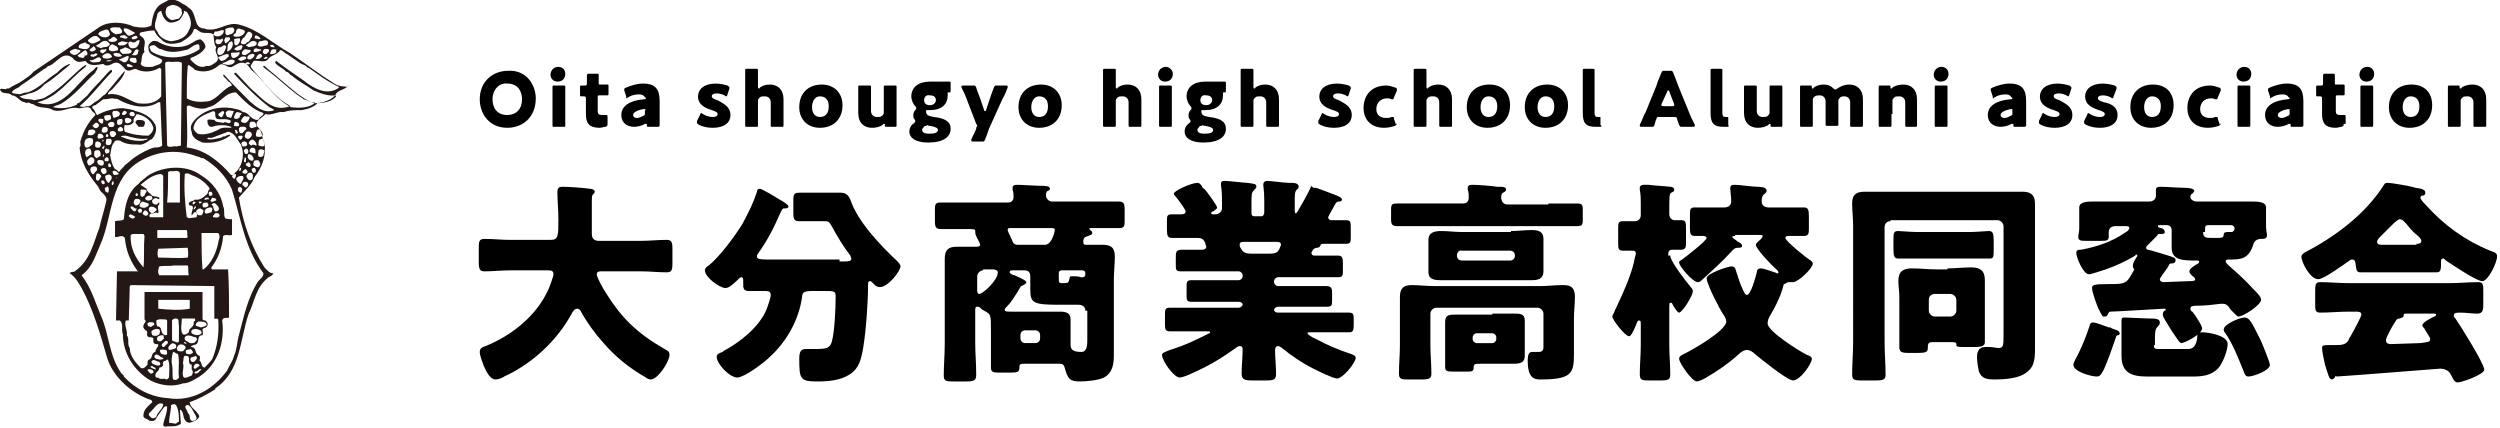
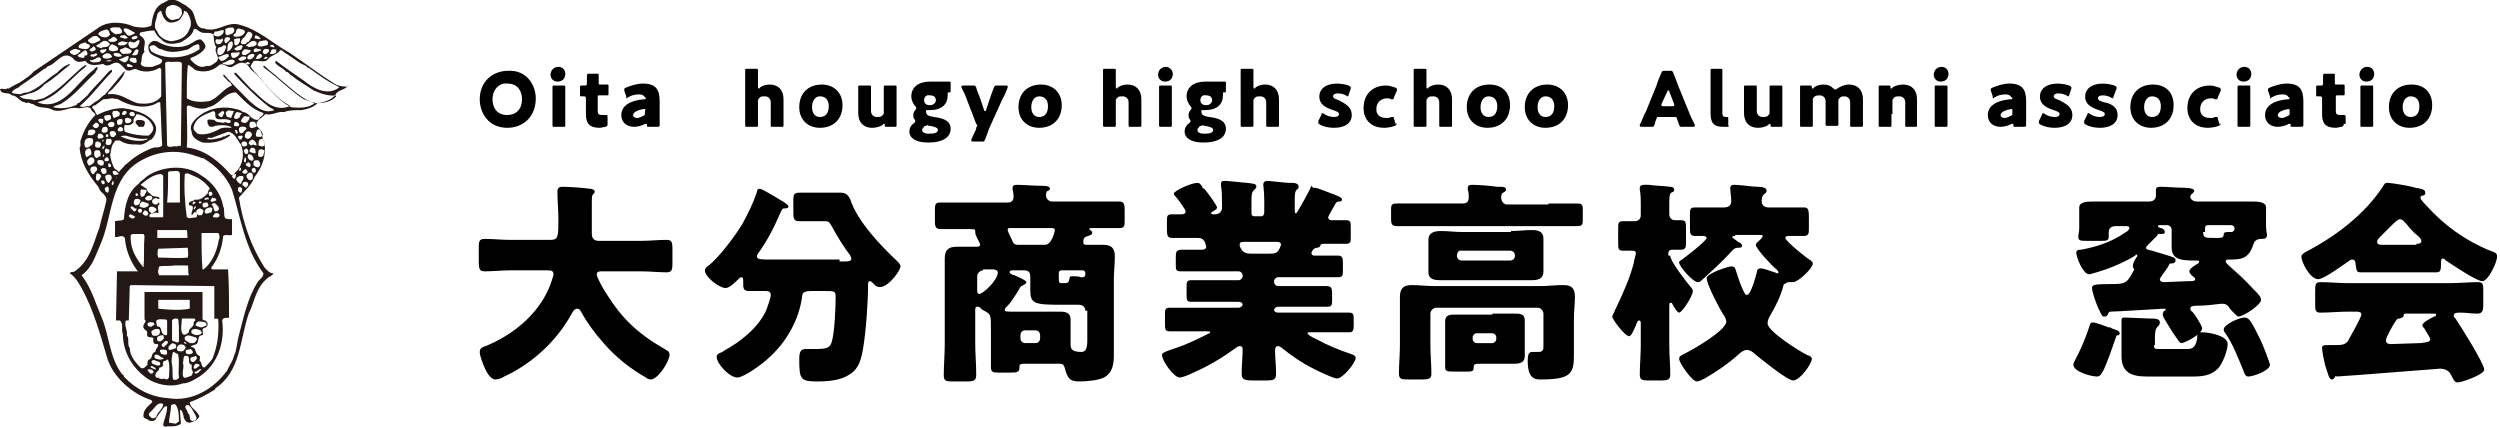
<svg xmlns="http://www.w3.org/2000/svg" version="1.1" id="_レイヤー_2" x="0px" y="0px" viewBox="0 0 254.3 43.5" style="enable-background:new 0 0 254.3 43.5;" xml:space="preserve">
  <style type="text/css">
	.st0{fill:#231815;}
</style>
  <g>
    <path class="st0" d="M35.1,8.8c-0.4,0-0.8-0.1-1.1-0.3c-1.6-1-3-2.1-4.5-3.1c-1.8-1-3.2-2.4-5.2-2.9c-1.1-0.3-2,0.6-3,0.5   c-0.2,0-0.3,0-0.5-0.1c-1.2,0-0.7-1.6-1.6-2.1c0,0-0.3-0.3-0.6-0.4C18.2,0.1,17.8,0,17.8,0c-0.6-0.2-0.9,0.2-1.2,0.3   c-0.9,0.4-1.1,1.4-1.2,2.3c-0.6,0.3-1.2,0.2-1.8,0.1c-1.1-0.5-2.7-0.6-3.7,0.2L3.4,7.3C3.1,7.7,2.7,7.9,2.3,8.2   C1.9,8.5,1.3,8.7,0.9,9C0.9,9,0.8,9,0.7,9C0.5,9.2,0.2,8.9,0,9.1c0.2,0.6,0.9,0.2,1.2,0.6c0.4,0,0.7,0.4,1,0.6   c0.2,0.1,0.4,0.1,0.5,0.2c0.2-0.2,0.4,0.1,0.7,0.1c0.6,0.5,1.4,0.2,2,0.6c0.9,0.3,1.7-0.4,2.5-0.2c0.4,0.1,1.2-0.4,1.4,0.2   c0.1,0.2,0.4,0.3,0.4,0.5c-0.7,0.7-1.2,1.6-1.5,2.6c-0.1,0.2,0.1,0.5-0.1,0.7c0.1,1.5,0.9,2.8,1.9,4c0.1,0.2,0.2,0.5,0.4,0.6   c0.3,0.3,0.5,0.5,0.4,0.9c-0.2,0.9-0.5,1.8-0.7,2.7c-0.6,1.5-0.9,3.3-2.5,4.4c-0.1,0.1-0.4,0-0.5,0.2c0.6,0.4,0.9,1,1.2,1.5   c1.2,2.2,1.9,4.7,2.6,7.1c0.6,2,2.6,3.7,4.5,4.3l0.1,0.2c-0.4,0.4-1,0.8-0.9,1.5c0.1,0.2,0.4,0.2,0.6,0.4c0.1,0,0.4,0.1,0.6-0.1   c0.3-0.5,0.6-0.9,0.9-1.3c0.1,0,0.2-0.2,0.3,0c0,0.7-0.3,1.2-0.4,1.8c0,0.1,0.1,0.2,0.2,0.2c0.5-0.1,1.1,0.1,1.6-0.3l-0.1-1.4h0.1   c0.3,0.3,0.2,0.7,0.4,1c0.1,0.2,0.3,0.3,0.5,0.3c0.3-0.1,0.7-0.2,0.9-0.5c0.2-0.2-0.1-0.4-0.2-0.6c-0.3-0.3-0.7-0.6-0.7-1   c0.9-0.3,1.8-0.8,2.6-1.3l0-0.1c2.6-1.7,2.5-5,3.4-7.6c0.6-1.2,0.7-2.6,1.9-3.6c0.2-0.2,0.5-0.2,0.6-0.5c-0.4,0-0.6-0.3-0.9-0.6   c-1.4-2.2-2.2-4.6-2.6-7.1c0.6-0.7,1.3-1.3,1.6-2.1c0.8-1,1.2-2.2,1-3.5c-0.3-0.5-0.2-1.2-0.7-1.6c-0.4-0.6,0.5-0.9,0.8-1.3   c0.6,0.2,1.2-0.3,1.9-0.2c0.5-0.2,1.1-0.2,1.8-0.2c0.6-0.1,1.2-0.3,1.6-0.7c0.7-0.1,1.3-0.3,1.8-0.8c0.2-0.6,1-0.5,1.3-1   C35.5,8.7,35.3,8.9,35.1,8.8L35.1,8.8z M28.1,5c0,0.1,0,0.3,0,0.3c-0.1,0.2-0.4,0.2-0.6,0.2c-0.1-0.1,0.1-0.3,0.1-0.4   C27.8,4.9,28,5.1,28.1,5z M27.8,4.6c0.1,0.1,0.2,0.3,0,0.2c-0.1,0-0.2,0-0.3-0.1C27.4,4.6,27.6,4.5,27.8,4.6z M27.3,5.3   c-0.2,0.2-0.2,0.2-0.4,0.2c-0.2-0.1-0.2-0.3-0.1-0.4C26.9,4.9,27.2,5,27.3,5C27.4,5.1,27.4,5.2,27.3,5.3L27.3,5.3z M27.2,5.9   C27.1,6,26.9,6,26.8,6c0.1-0.1,0.2-0.3,0.4-0.2C27.2,5.8,27.2,5.8,27.2,5.9L27.2,5.9z M27,4.1c0.3,0,0.3,0.3,0.2,0.5   c-0.3,0-0.7,0.3-1,0c0-0.1,0.1-0.3,0.2-0.4C26.6,4.2,26.8,4.1,27,4.1z M25.4,6.5c-0.1,0.1-0.3,0-0.4,0c0,0-0.1-0.1,0-0.1   c0.1-0.1,0.3-0.1,0.4,0C25.4,6.4,25.4,6.4,25.4,6.5L25.4,6.5z M23.2,5.5c0.1,0.1,0.1,0.3,0,0.3C23,6,22.8,6.2,22.5,6.2   c-0.1-0.1-0.3-0.2-0.3-0.4C22.6,5.7,22.8,5.5,23.2,5.5z M23.1,5.2c0.1-0.3-0.1-0.9,0.5-1c0.2,0.3,0,0.7-0.2,0.9   C23.3,5.1,23.2,5.3,23.1,5.2z M23.9,6.2l-0.1,0.2c-0.3,0.3-0.8,0.2-1.1,0.1l-0.1-0.1C23.1,6.4,23.4,5.8,23.9,6.2L23.9,6.2z    M23.7,5.9c-0.2-0.1-0.2-0.3-0.2-0.5c0.2-0.1,0.6,0,0.8-0.1c0.2,0.1,0,0.2,0,0.3C24.1,5.8,23.9,5.9,23.7,5.9L23.7,5.9z M24.6,5   c-0.2,0.1-0.5,0.2-0.6,0.1L23.8,5c0.2-0.2,0.5-0.4,0.8-0.4C24.8,4.8,24.5,4.9,24.6,5L24.6,5z M24.9,5l0.6,0.1   c0,0.3-0.3,0.3-0.5,0.5c-0.2,0-0.4,0-0.4-0.2C24.6,5.2,24.8,5.1,24.9,5z M24.1,4.6c-0.4,0.1-0.2-0.4-0.3-0.6   c0.2-0.1,0.4-0.1,0.6-0.1C24.5,4.1,24.3,4.5,24.1,4.6z M24.5,5.8c0.2-0.1,0.7-0.1,0.5,0.2c-0.2,0.1-0.5,0.3-0.7,0.1   C24.1,6,24.4,5.9,24.5,5.8z M25.2,6c-0.1-0.1,0-0.2,0-0.3c0.1-0.1,0.4-0.3,0.6-0.2c0.2,0.1,0,0.3-0.1,0.4C25.6,6,25.4,6.1,25.2,6z    M25.9,5.3c-0.1,0-0.1-0.1-0.1-0.2c0.2-0.4,0.5,0,0.7-0.1l0.1,0.1C26.4,5.2,26.1,5.3,25.9,5.3L25.9,5.3z M26.4,5.5   c0.1-0.1,0.4,0.2,0.2,0.3C26.5,5.9,26.4,6,26.2,6L26,6C26.1,5.9,26.1,5.6,26.4,5.5L26.4,5.5z M26,3.6c0.2,0,0.4,0.2,0.5,0.3   c-0.1,0.2-0.4,0-0.6,0C25.9,3.8,25.9,3.7,26,3.6z M26.1,4.3l0,0.2c-0.2,0.3-0.5,0.2-0.8,0.3c-0.1-0.1-0.2-0.1-0.3-0.2   C25.3,4.5,25.6,3.9,26.1,4.3z M25.5,3.3c0.2,0.1,0.2,0.3,0.1,0.5c-0.2,0.2-0.2,0.5-0.5,0.5c0,0.2-0.3,0.2-0.4,0.2   c-0.4-0.1-0.1-0.4,0-0.6C25.1,3.7,25.1,3,25.5,3.3L25.5,3.3z M24,3.3c0-0.2,0.1-0.4,0.3-0.4c0.2,0.1,0.7,0.1,0.6,0.4   c-0.2,0.4-0.7,0.5-1.1,0.4C23.6,3.5,24,3.4,24,3.3L24,3.3z M22.9,3c0.2-0.2,0.5-0.2,0.8-0.2c0.1,0.1,0.2,0.3,0.1,0.4   c-0.1,0.3-0.5,0.3-0.7,0.4C22.8,3.4,23,3.2,22.9,3L22.9,3z M23,3.8c0.2,0,0.4-0.1,0.4,0.2c-0.1,0.2-0.2,0.2-0.4,0.4   c-0.2,0-0.1-0.2-0.2-0.3C22.9,3.9,22.9,3.8,23,3.8z M23,4.7c0,0.2-0.1,0.4-0.2,0.6c-0.1,0.2-0.3,0.3-0.5,0.3   c-0.1,0-0.1-0.1-0.2-0.2c0-0.2,0-0.5,0.2-0.6C22.6,4.9,22.7,4.4,23,4.7L23,4.7z M22,4l0.2,0V4c0.1,0,0.3,0.1,0.4-0.1   c0.2,0.2,0,0.3-0.1,0.5c-0.1,0.1-0.3,0.1-0.4,0.1C22,4.4,21.8,4.3,22,4L22,4z M21.9,3.2c0.3,0.1,1.1-0.5,0.8,0.2   c-0.2,0.2-0.3,0.3-0.6,0.3c-0.2,0-0.3-0.1-0.4-0.2C21.8,3.4,21.8,3.2,21.9,3.2z M16.9,0.9c0.1-0.3,0.4-0.3,0.6-0.4   c0.4,0,0.8,0.2,1,0.5c-0.1,0.1,0,0.1,0,0.2c0.1,0.3-0.2,0.5-0.3,0.7c-0.3,0-0.7,0.3-1,0C16.8,1.6,16.8,1.2,16.9,0.9L16.9,0.9z    M16,1.5c0-0.2,0.3-0.4,0.4-0.4c0.1,0.5,0.4,1.1,0.9,1.2c0.4,0,0.7-0.1,1-0.3c0.1-0.2,0.3-0.4,0.4-0.7h0V1.1c0.1,0,0.2,0.1,0.3,0.1   c0.4,0.6,0.6,1.3,0.2,1.9c-0.3,0.8-1.1,1-1.8,1.1c-0.6-0.1-1.2-0.4-1.4-1C15.5,2.7,15.9,2.1,16,1.5L16,1.5z M14.3,3.3   c0.5-0.1,0.9-0.2,1.4-0.2c0.1,0.3,0.4,0.7,0.7,0.9c0.5,0.6,1.3,0.5,2,0.3c0.5-0.3,1.2-0.7,1.3-1.3c0.2-0.2,0.4,0.1,0.6,0.2   c0.4,0.3,1,0,1.4,0.3c0.1,0.4,0,0.9,0.3,1.3c-0.3,0.6,0.5,1,0,1.5c-0.3,0.2-0.6,0.5-1,0.4c-0.6,0.3-1.1-0.1-1.5-0.5   c-0.1-0.1-0.2-0.2-0.1-0.3c0.5-0.2,1.2-0.5,1.5-1.1c0-0.3-0.2-0.6-0.5-0.8c-0.4,0-0.7,0.3-1.1,0.5c-1,0.5-2.4,0.3-3.3-0.3   c-0.2,0-0.3-0.1-0.5,0c-0.2,0.1-0.5,0.4-0.4,0.7c0,0.8,0.9,0.8,1.4,1.2c0,0.5-0.6,0.5-1,0.7c-0.4,0-1,0.1-1.2-0.3   c0.2-0.4,0-0.9,0.4-1.2c-0.2-0.5,0.3-1-0.2-1.5C14.2,3.6,14.1,3.5,14.3,3.3L14.3,3.3z M18,14.9c-0.4-0.1-0.8,0.2-1-0.1l-0.2-8.4   c0.2-0.2,0.4-0.1,0.7-0.1c0.4,0,0.7-0.1,1,0.1l-0.1,8.3C18.5,14.9,18.1,14.8,18,14.9z M15.5,5.3c-0.2-0.1-0.2-0.3-0.3-0.5   c0.1-0.2,0.3-0.2,0.5-0.2C15.9,4.7,16.1,5,16.4,5c0.8,0.4,1.6,0.3,2.4,0.1c0.5,0,0.8-0.6,1.4-0.6c0.1,0.1,0.1,0.3,0.1,0.5   C18.9,6,16.9,6.1,15.5,5.3L15.5,5.3z M9.9,5.5c0,0.2-0.3,0.2-0.4,0.3c-0.1-0.1-0.2,0-0.3-0.1c0-0.3,0.3-0.1,0.4-0.2   C9.7,5.4,9.8,5.4,9.9,5.5L9.9,5.5z M9.8,4.6c0.4-0.1,0.6-0.6,1.1-0.4c0.1,0.1,0.4,0.3,0.2,0.4c-0.2,0.3-0.6,0.1-0.8,0.3   C10,4.8,9.8,4.8,9.8,4.6z M9.7,5.1C9.5,5.2,9.4,5.3,9.2,5.2L9.1,5.1c0.1-0.2,0.3-0.2,0.4-0.4C9.7,4.8,9.8,5,9.7,5.1z M10.3,6.1   l-0.2,0.2c-0.3,0-0.8,0.2-1-0.2C9.6,6.3,10.1,5.4,10.3,6.1L10.3,6.1z M10.2,5.3c-0.1-0.4,0.4-0.2,0.5-0.3h0.1   c0.1,0.2-0.2,0.3-0.3,0.4C10.4,5.5,10.3,5.3,10.2,5.3z M11.2,5.5c0.1,0.1,0.2,0.2,0.2,0.3c-0.3,0.2-0.6,0.2-0.9,0.1l-0.1-0.2   C10.6,5.5,10.9,5.3,11.2,5.5z M12.6,4.6c-0.2,0-0.5,0.1-0.6-0.1c0-0.2,0.2-0.2,0.4-0.3l0.6,0.1C13,4.4,12.7,4.6,12.6,4.6L12.6,4.6z    M13.4,5.2c-0.1,0.4-0.6,0.2-0.9,0.3c-0.1-0.1-0.3-0.2-0.3-0.4c0.1-0.2,0.4-0.1,0.5-0.3C13,4.9,13.3,5,13.4,5.2L13.4,5.2z    M11.9,4.1c-0.2,0.2-0.6,0.2-0.8,0.1c-0.1-0.1-0.1-0.2,0-0.2c0.2,0,0.4-0.4,0.6-0.2C11.8,3.9,12,4,11.9,4.1z M11.4,6.2   c-0.2,0-0.4,0.1-0.6,0C11,6.1,11.2,6.1,11.4,6.2z M11.1,5.1c-0.1-0.3,0.1-0.5,0.3-0.6c0.2,0.1,0.7,0.2,0.6,0.6   C11.7,5.2,11.4,5.3,11.1,5.1L11.1,5.1z M11.7,5.4c0.2-0.1,0.3,0.1,0.4,0c0.1,0.1,0.3,0.2,0.3,0.3c-0.2,0.1-0.5,0.1-0.7,0   C11.5,5.6,11.5,5.4,11.7,5.4L11.7,5.4z M13,6.1c-0.1,0.2-0.3,0.3-0.5,0.2c-0.1-0.1-0.3-0.1-0.4-0.3C12.4,6.1,13.4,5.2,13,6.1z    M13.3,6.6l0.2,0.1c0,0.2-0.3,0.1-0.5,0.1l-0.1-0.1C12.9,6.4,13.1,6.5,13.3,6.6L13.3,6.6z M13.2,6c0.1-0.2,0.4-0.1,0.6-0.1   c0.1,0.1,0.1,0.3,0.1,0.4c0,0.1-0.2,0.1-0.3,0.1C13.5,6.3,13.1,6.3,13.2,6z M13.4,5.6L13.4,5.6c0.3-0.2,0.3-0.8,0.7-0.5L14,5.5   C13.8,5.7,13.6,5.6,13.4,5.6L13.4,5.6z M14.2,4.1c0,0.2-0.1,0.5-0.3,0.7c-0.2,0.1-0.5,0.2-0.7,0c-0.1-0.1-0.2-0.4-0.1-0.5   c0.2-0.2,0.4,0.1,0.5,0C13.8,4.4,13.9,4,14.2,4.1L14.2,4.1z M14,3.8C13.9,4,13.6,4,13.5,4c-0.1,0-0.1-0.1-0.1-0.2   C13.6,3.7,13.9,3.5,14,3.8L14,3.8z M12.6,2.9c0.4-0.1,0.8,0.3,1.1,0.4v0.1c-0.2,0.1-0.6,0.4-0.8,0.1C12.8,3.3,12.5,3.2,12.6,2.9z    M13,3.8c-0.2,0.3-0.5,0-0.8,0c0-0.2,0.2-0.2,0.3-0.2C12.7,3.5,12.8,3.7,13,3.8z M12.2,2.8c0.1,0.2,0.3,0.3,0.2,0.5   c-0.1,0.2-0.4,0.1-0.6,0.2c-0.2-0.1-0.6-0.3-0.6-0.6C11.5,2.7,11.8,2.8,12.2,2.8z M10.8,3c0.3,0,0.3,0.3,0.4,0.5   c-0.1,0.2-0.3,0.3-0.5,0.3c-0.3,0-0.5-0.1-0.7-0.3C10,3.2,10.5,3.1,10.8,3z M9.3,3.8c0.1-0.1,0.4-0.2,0.6-0.1   c0.1,0.1,0.3,0.2,0.3,0.4C9.8,4.3,9.4,4.6,9.1,4.3C8.7,4.1,9.2,3.9,9.3,3.8L9.3,3.8z M8,4.7c0.1-0.3,0.5-0.3,0.7-0.4   c0.1,0.3,0.6,0.1,0.4,0.5C8.9,5.1,8.5,5,8.1,4.9C8,4.9,8,4.8,8,4.7L8,4.7z M8.6,5.8c-0.2,0.2-0.4,0-0.6,0c0-0.1-0.1-0.1-0.1-0.2   c0.3-0.1,0.5-0.4,0.8-0.5c0.1,0.1,0.2,0.2,0.2,0.4C8.8,5.8,8.5,5.5,8.6,5.8L8.6,5.8z M7.8,5C7.9,5.1,8.1,5,8.2,5.2   C8,5.4,7.8,5.6,7.5,5.6C7.4,5.5,7.1,5.5,7.1,5.2C7.3,5.1,7.6,4.9,7.8,5L7.8,5z M8.8,10.8c-0.2,0.1-0.5,0.1-0.7,0   c1.1-0.9,2.2-2.4,3.3-3.5c0-0.1,0-0.2-0.1-0.2c-0.3,0.2-0.5,0.5-0.7,0.7c-0.5,0.6-1.2,1.2-1.7,1.9L8,10.5c-0.2-0.1-0.1,0.2-0.3,0.2   C7,11,6.2,11.1,5.4,10.9c0.2-0.2,0.6-0.2,0.9-0.4c1.3-0.8,2.3-2.1,3.4-3.1C9.7,7.2,10,7.1,9.9,6.8c-0.2,0-0.3,0.3-0.5,0.4   c-1.7,1.3-3.1,4.2-5.6,3.2c2.1-0.5,3.1-2.2,4.9-3.6c0-0.1,0.1-0.1,0.1-0.2C8.6,6.6,8.5,6.8,8.4,6.8C7.1,7.9,6.1,9.1,4.6,9.9   c-0.3,0.2-0.8,0.2-1.1,0.3C3,10,2.4,10.2,2,9.8c0.4-0.1,0.7-0.2,1-0.3C3.6,9.4,4.2,9,4.5,8.6c1-0.6,1.7-1.3,2.6-2   c0-0.1,0-0.1,0-0.1C6.5,6.7,6.2,7,5.8,7.4C4.8,8,4,9,2.8,9.4C2.5,9.4,2.3,9.5,2,9.6c-0.2-0.1-0.6,0-0.8-0.2C1.4,9,1.9,9,2.1,8.7   C2.9,8.2,3.8,7.5,4.5,7c0.2,0,0.3-0.3,0.5-0.3c0.8-0.3,1.4-1.6,2.4-0.8c0.2,0.3,0.5,0.4,0.7,0.4l0.6-0.1c0.4,0.6,1.2,0.4,1.8,0.3   c0.2,0.2,0.4,0.2,0.7,0.1c0.2-0.1,0.5-0.3,0.8-0.2c0.3,0.1,0.5,0.4,0.8,0.7c0.5,0.3,0.8-0.3,1.2,0c0.7,0.3,1.6,0.2,2.2-0.2L16.4,7   l0,2.8c-0.6,0.8-1.6,0.8-2.4,0.7c-1-0.3-1.8-1.1-3-0.9c-0.1-0.2,0.3-0.4,0.4-0.5c0.5-0.6,1.1-1.1,1.3-1.8c0-0.1-0.1,0-0.1,0   c-0.6,0.7-1.3,1.6-1.9,2.3c-0.4,0.2-0.5,0.5-0.9,0.7C9.4,10.5,9.2,10.9,8.8,10.8L8.8,10.8z M9.4,11c-0.1-0.2,0.2-0.3,0.3-0.3   l0.8-0.6c0.4,0,0.7-0.1,1-0.1c0.1,0.1,0.4,0,0.5,0.1c1.2,0.7,2.9,1.1,4.1,0.3h0.2c0.1,1.5,0.1,3,0.2,4.4c-0.2,0.2-0.5,0.2-0.8,0.2   c-0.7,0.2-1.4,0.6-2,1c-0.3,0.2-0.7,0.6-1,0.8c-0.1,0.2-0.4,0.4-0.6,0.7c-0.1-0.1-0.3-0.3-0.4-0.3c-0.3-0.4-0.4-0.9-0.5-1.4   c0.1-0.4,0.1-1,0.4-1.3c0.1-0.3,0.4-0.2,0.6-0.2c0.6,0.4,1.2,0.4,1.8,0.4c0.5,0.1,0.9-0.2,1.3-0.5l0.1,0c0.4-0.4,0.6-1,0.4-1.5   c-0.4-0.8-1.2-1.2-2-1.4c-0.4-0.2-0.8-0.2-1.3-0.3c-0.9,0-1.9,0.3-2.6,0.7C9.7,11.6,9.7,11.2,9.4,11L9.4,11z M11.6,17.8   c-0.1-0.1-0.2-0.3-0.1-0.4c0.3-0.1,0.4,0.1,0.6,0.3C11.9,17.8,11.7,17.8,11.6,17.8z M11.9,18.1c-0.1,0-0.1,0.1-0.1,0l0-0.1   C11.8,18,11.8,18.1,11.9,18.1z M11.6,18.7c-0.1,0-0.1,0.2-0.2,0.1c-0.1-0.1,0-0.3,0.1-0.4C11.6,18.5,11.5,18.7,11.6,18.7z    M9.7,14.5c0.2-0.2,0.3-0.1,0.5,0c0.1,0.1,0.1,0.3,0,0.4C10.1,15.1,10,15,9.8,15C9.6,14.9,9.7,14.7,9.7,14.5L9.7,14.5z M12.8,13.8   c0.7,0.2,1.4,0.4,2.2,0.3c0,0.2-0.3,0.1-0.4,0.2c-0.8,0.1-1.6-0.1-2.3-0.4C12.3,13.8,12.6,13.8,12.8,13.8L12.8,13.8z M12,13.3   c-0.1-0.2,0.1-0.3,0.2-0.4c0.2,0,0.4,0.2,0.3,0.4C12.3,13.4,12.1,13.4,12,13.3z M12.7,13.4c-0.1-0.2-0.1-0.5,0-0.7   c0.4,0.1,0.7,0,0.9-0.3c-0.1-0.4,0.2-0.5,0.3-0.8c0.7,0.1,1.5,0.6,1.7,1.4c0,0.3-0.2,0.6-0.5,0.8C14.3,13.8,13.5,13.7,12.7,13.4   L12.7,13.4z M13.7,11.7c-0.1,0.2-0.3,0.1-0.4,0.1c-0.1-0.1-0.2-0.2-0.1-0.3c0.1-0.2,0.3-0.1,0.4-0.1C13.6,11.5,13.8,11.6,13.7,11.7   L13.7,11.7z M13.3,12.1c0.1,0.1,0.1,0.2,0,0.3c-0.1,0.1-0.3,0.2-0.5,0.1c-0.1-0.1-0.1-0.2-0.1-0.4C12.9,11.9,13.1,12,13.3,12.1z    M12.8,11.6c-0.1,0.1-0.2,0.1-0.3,0.1c-0.2-0.1,0-0.3,0-0.3C12.6,11.1,13.1,11.4,12.8,11.6L12.8,11.6z M12.4,12.1   c0.1,0.1,0.1,0.3,0,0.5c-0.1,0.1-0.3,0.1-0.4,0.1c-0.1-0.1-0.1-0.2-0.1-0.3C11.9,12.1,12.2,12.1,12.4,12.1L12.4,12.1z M10.8,15.1   c0.1,0,0.1,0.1,0.3,0.1c0.1,0.2,0,0.4-0.2,0.4c-0.1,0.1-0.2-0.1-0.2-0.1C10.6,15.3,10.7,15.2,10.8,15.1L10.8,15.1z M10.8,13.7   c0.1-0.2,0.3,0.1,0.2,0.2c-0.1,0-0.1,0.1-0.2,0C10.7,13.9,10.8,13.8,10.8,13.7L10.8,13.7z M10.8,14.7c-0.1-0.1,0-0.3,0-0.5   c0.1-0.2,0.3,0,0.4-0.1c0.2,0.1,0.2,0.3,0.1,0.5C11.2,14.8,11,14.8,10.8,14.7z M11.3,13.9c-0.1-0.2-0.2-0.3-0.1-0.5   c0.2-0.1,0.3-0.1,0.5,0c0.1,0.1,0.2,0.3,0,0.4C11.7,13.9,11.5,14,11.3,13.9L11.3,13.9z M12.1,11.8L11.6,12   c-0.2-0.1-0.1-0.4-0.2-0.5c0.1-0.1,0.1-0.3,0.2-0.2C11.9,11.2,12.4,11.4,12.1,11.8L12.1,11.8z M11.4,12.4c0.2,0,0.3,0.2,0.2,0.4   c-0.1,0.2-0.4,0.1-0.5,0.1c0-0.1-0.2-0.2-0.1-0.3C11.1,12.4,11.3,12.4,11.4,12.4L11.4,12.4z M10.7,12.2c-0.1-0.1-0.1-0.3-0.1-0.4   c0.2-0.1,0.4-0.1,0.6-0.1c0.1,0.1,0.1,0.2,0.1,0.4C11.1,12.2,10.9,12.4,10.7,12.2L10.7,12.2z M10.8,12.9c0.2,0.1,0.2,0.3,0.1,0.5   c-0.1,0.1-0.3,0.1-0.4,0.1c-0.2-0.1-0.2-0.2-0.1-0.4C10.4,12.9,10.7,12.9,10.8,12.9z M10.5,15.2c0-0.1-0.2-0.1-0.1-0.2l0.2-0.2   C10.7,15,10.5,15.1,10.5,15.2z M10.5,16C10.5,16,10.5,16,10.5,16c-0.1-0.1,0-0.2,0-0.3C10.7,15.8,10.5,15.9,10.5,16z M10.5,14.2   c0.1,0.1,0,0.1,0,0.2h-0.1C10.4,14.4,10.4,14.2,10.5,14.2z M10.5,12.4l-0.1,0.2c-0.2-0.1-0.4-0.2-0.4-0.4c0.1-0.2,0.3-0.1,0.5-0.1   C10.5,12.1,10.5,12.2,10.5,12.4z M10.3,13.6c0.1,0.1,0.3,0.2,0.2,0.4c-0.2,0.1-0.4,0.1-0.5,0.1c-0.1-0.1-0.1-0.3,0-0.4   C9.9,13.6,10.1,13.6,10.3,13.6z M10.1,15.3c0.1,0.1,0.2,0.4,0.1,0.6C10,15.9,9.9,16.2,9.7,16c-0.2-0.2-0.1-0.4-0.1-0.6   C9.8,15.2,9.9,15.3,10.1,15.3z M9.9,16.4c0.1-0.2,0.3-0.1,0.5-0.1c0.2,0.1,0.2,0.3,0.1,0.5c-0.2,0.1-0.4,0-0.5-0.1   C9.9,16.6,9.9,16.5,9.9,16.4z M10.3,17.2c0.1-0.1,0.1-0.1,0.3-0.1c0.2,0,0.3,0.3,0.2,0.5c-0.1,0.1-0.2,0.1-0.3,0.1   C10.3,17.6,10.2,17.3,10.3,17.2L10.3,17.2z M10.7,16.4c-0.1-0.1-0.1-0.2,0-0.3c0.2-0.3,0.5,0.1,0.3,0.3   C10.9,16.4,10.8,16.4,10.7,16.4L10.7,16.4z M11,16.7c0.1-0.2,0.3,0,0.3,0.2C11.3,17,11.2,17,11.1,17C11,17,11,16.8,11,16.7z    M9.7,12.5c0.2-0.1,0.5,0.2,0.3,0.4C9.9,13,9.8,13.1,9.6,13c-0.1-0.1-0.1-0.1-0.2-0.2C9.5,12.7,9.6,12.6,9.7,12.5z M9.2,13.2   c0.3-0.1,0.7,0.1,0.4,0.4c-0.2,0.2-0.5,0.2-0.7,0.1C9,13.5,8.9,13.2,9.2,13.2z M9.5,15.1L9.5,15.1l0-0.1C9.5,15,9.5,15.1,9.5,15.1   L9.5,15.1z M8.7,14.2C8.9,14,9.2,14,9.4,14.1c0.1,0.1,0.1,0.4,0,0.6c-0.2,0.1-0.4,0.4-0.7,0.3C8.5,14.7,8.6,14.4,8.7,14.2L8.7,14.2   z M8.7,15.3c0.1-0.1,0.2-0.2,0.4-0.2c0.2,0.1,0.2,0.4,0.2,0.6L8.8,16C8.7,15.8,8.6,15.6,8.7,15.3z M9,16.8   c-0.1-0.2-0.2-0.3-0.1-0.5C9.1,16.1,9.1,16,9.3,16c0.3,0,0.4,0.4,0.2,0.6C9.3,16.7,9.2,16.9,9,16.8z M9.4,17.7   c-0.2-0.2-0.3-0.5-0.1-0.7c0.2-0.1,0.4-0.1,0.5,0c0.1,0.1,0.1,0.3,0,0.4C9.6,17.5,9.6,17.8,9.4,17.7z M9.8,18.3   c-0.1-0.2,0-0.4,0-0.6c0.2-0.2,0.7,0.2,0.4,0.4C10.1,18.3,10,18.5,9.8,18.3z M10.6,18.7c-0.1,0.1-0.2,0-0.2,0   c-0.1-0.1-0.1-0.2-0.1-0.3C10.5,18.2,10.8,18.6,10.6,18.7z M11.2,17.8c0.2,0.1,0.2,0.3,0.1,0.5c-0.1,0-0.1,0.3-0.3,0.3   c-0.2-0.2-0.3-0.4-0.3-0.7C10.8,17.8,11.1,17.7,11.2,17.8L11.2,17.8z M10.7,19.4c0-0.1-0.1-0.2,0-0.3c0.1,0,0.2-0.2,0.3-0.1   c0.1,0.2,0.1,0.4,0,0.6C10.9,19.6,10.7,19.5,10.7,19.4L10.7,19.4z M15.9,42.4c-0.1,0.1-0.3,0.2-0.5,0.1c-0.1-0.1-0.4-0.3-0.2-0.5   c0.5-0.4,0.8-1.2,1.4-0.9C16.6,41.6,16,41.9,15.9,42.4z M18.2,42.9c-0.1,0-0.2,0.1-0.3,0.2L17.2,43c0-0.6,0.2-1.2,0.2-1.8   c0.1,0,0.3-0.2,0.5,0C18.2,41.7,18.2,42.3,18.2,42.9L18.2,42.9z M19.8,42.1c0.1,0.1,0.1,0.2,0.2,0.4c0,0.1-0.1,0.3-0.3,0.3   c-0.3,0.1-0.4-0.2-0.4-0.4c0-0.2-0.1-0.3-0.2-0.4c0-0.3-0.5-0.6-0.1-0.8C19.3,41.1,19.6,41.7,19.8,42.1z M26.8,27.8   c0,0.4-0.4,0.6-0.6,0.9c-1,1.6-1.4,3.5-1.9,5.4c-0.2,0.7-0.2,1.5-0.5,2.1c-0.1,0.5-0.5,1-0.7,1.5c-1.4,1.9-3.6,3.2-6,2.8   c-1.7-0.1-3.3-0.9-4.5-2.2c0-0.2-0.2-0.2-0.3-0.4c-1.2-1.7-1.2-3.9-2-5.7c-0.6-1.4-1-2.9-2-4.2c1.1-0.8,1.4-2,1.9-3.1   c1.3-2.9,0.9-6.8,4.2-8.6c1.8-1,3.8-1.1,5.6-0.4c0.2,0,0.4,0.2,0.7,0.2c1.3,0.8,2.3,1.8,2.9,3.2C24.5,22.2,24.9,25.3,26.8,27.8z    M23.6,17.9c0.1-0.1,0.2-0.2,0.4-0.2c0,0.2,0,0.4-0.2,0.5C23.7,18.1,23.6,18,23.6,17.9L23.6,17.9z M24.2,13.9   c0.1-0.1,0.2-0.1,0.4-0.1c0.2,0.1,0,0.2,0,0.3C24.5,14.3,24.3,14.2,24.2,13.9C24.3,14,24.2,13.9,24.2,13.9L24.2,13.9z M23.8,12.8   c0-0.1,0-0.3,0.1-0.4c0.2,0,0.5,0.1,0.4,0.4C24.1,12.9,23.9,12.8,23.8,12.8L23.8,12.8z M24.2,13.5l-0.1,0.1c-0.2,0-0.1-0.2-0.2-0.3   c0-0.1,0.1-0.1,0.1-0.1C24.2,13.3,24.1,13.4,24.2,13.5z M21.2,12.7c0.1,0.3,0.5,0.2,0.7,0.1c0.5-0.1,1.1-0.1,1.6,0.1   c0.1,0,0,0.1,0,0.1c-0.4,0-0.9-0.1-1.3,0.2c-0.6,0.3-1.4,0.6-2.1,0.4c-0.2-0.2-0.5-0.4-0.4-0.7c0.2-1,1.3-1.3,2-1.6   c0.4,0.1,0,0.6,0.4,0.8c0.4,0.1,1-0.1,1.4,0.2l-0.1,0.2c-0.3,0.1-0.4-0.2-0.7,0c-0.3-0.1-0.7,0-0.9-0.3c-0.2,0-0.5-0.1-0.7,0   C21.1,12.4,21.1,12.6,21.2,12.7L21.2,12.7z M22.2,11.7c0-0.2,0.2-0.2,0.4-0.4c0.4,0,0.1,0.4,0,0.6C22.5,12,22.3,11.8,22.2,11.7z    M23.5,12c-0.1,0-0.2-0.1-0.4-0.1c-0.1-0.2-0.2-0.4-0.1-0.5c0.2-0.3,0.5-0.1,0.8-0.1C23.7,11.5,23.6,11.8,23.5,12z M24.9,15.6   c0-0.1-0.2-0.3,0-0.4c0.2-0.3,0.5,0.2,0.3,0.4C25.1,15.7,25,15.7,24.9,15.6z M25,16.5c0,0-0.1,0-0.1,0c-0.2-0.1,0-0.3,0-0.5   C25.1,16,25,16.4,25,16.5L25,16.5z M25.1,14.1c-0.1-0.1-0.2-0.1-0.2-0.2c0-0.2,0.1-0.4,0.2-0.5c0.3-0.1,0.6,0.1,0.5,0.4   C25.5,14,25.3,14.2,25.1,14.1L25.1,14.1z M25,13.2c-0.2,0.1-0.3,0.5-0.6,0.3c-0.1-0.1-0.1-0.3-0.1-0.4c0.1-0.3,0.4-0.2,0.6-0.2   C25.1,13,25.1,13.1,25,13.2L25,13.2z M25.1,14.5c0,0.1,0.1,0.2,0,0.3c-0.1,0.1-0.2,0.1-0.4,0.1c-0.1-0.1-0.2-0.3-0.1-0.4   C24.8,14.3,25,14.4,25.1,14.5L25.1,14.5z M24.7,17.4c0.1-0.1,0.2-0.2,0.3-0.2c0.1,0.1,0.3,0.3,0.1,0.4c-0.1,0.1-0.2,0.1-0.4,0   C24.7,17.6,24.6,17.5,24.7,17.4L24.7,17.4z M25,16.7c0.1-0.1,0.3-0.3,0.4-0.1c0.1,0.1,0.1,0.2,0.1,0.3c-0.1,0,0,0.1-0.2,0.1   C25.2,16.9,25,16.9,25,16.7L25,16.7z M25.2,16c0-0.1,0-0.4,0.2-0.3c0.2,0,0.4,0.3,0.4,0.5C25.7,16.5,25.3,16.3,25.2,16z M25.5,15.5   c-0.2-0.1-0.1-0.3,0-0.4c0.1-0.1,0.2-0.1,0.4,0c0.1,0.1,0.1,0.3,0.1,0.5C25.8,15.6,25.6,15.5,25.5,15.5z M25.6,14.8   c-0.1,0-0.2-0.1-0.3-0.2c0-0.2,0.2-0.4,0.4-0.4c0.2,0.1,0.4,0.3,0.4,0.6C25.9,14.8,25.7,14.6,25.6,14.8z M25.5,13   c-0.2-0.1-0.1-0.4-0.1-0.5c0.1-0.2,0.4-0.1,0.5-0.1c0.1,0.1,0.2,0.3,0.2,0.5C25.9,12.9,25.7,13.1,25.5,13L25.5,13z M25,12.5   c-0.2,0-0.4,0-0.5-0.2c0.1-0.2,0.2-0.4,0.4-0.5c0.2,0.1,0.4,0,0.5,0.1C25.4,12.1,25.2,12.4,25,12.5L25,12.5z M24.4,11.8   c0,0.2-0.1,0.2-0.3,0.3c-0.1,0-0.3,0-0.3-0.2c0.1-0.2,0.1-0.4,0.3-0.5c0.2,0,0.3,0.1,0.5,0.1C24.6,11.5,24.4,11.8,24.4,11.8z    M24.5,17.3l-0.1,0.1c-0.1,0-0.1-0.2,0-0.3C24.4,17,24.6,17.1,24.5,17.3z M24.4,17.9c0.1,0,0.2,0,0.3,0c0.2,0.3-0.1,0.5-0.2,0.8   c-0.2,0-0.3-0.2-0.4-0.3C23.9,18.1,24.2,18,24.4,17.9L24.4,17.9z M24.6,19.4c0,0.1,0,0.2-0.1,0.2c-0.1,0-0.3-0.1-0.3-0.3   c0-0.2,0-0.2,0.2-0.3C24.6,19.1,24.7,19.2,24.6,19.4z M25.1,19c0,0.1-0.2,0.1-0.2,0c-0.1,0-0.1-0.2-0.2-0.1c-0.1-0.2,0-0.4,0.2-0.4   C25.2,18.4,25.4,18.8,25.1,19z M25.7,18.2c-0.1,0.1-0.2,0.2-0.4,0.1c-0.1-0.1-0.3-0.3-0.2-0.5c0.1-0.2,0.3-0.3,0.5-0.2   C25.8,17.8,25.7,18,25.7,18.2z M26,17.5c-0.1,0.1-0.3,0.1-0.3,0c-0.1-0.1-0.1-0.2-0.1-0.3C25.9,16.9,26.1,17.2,26,17.5z M26.4,16.9   c-0.1,0.2-0.3,0.1-0.5,0c-0.2-0.1-0.1-0.3-0.1-0.4c0-0.2,0.2-0.2,0.4-0.2c0.1,0,0.2,0.1,0.2,0.2C26.5,16.6,26.5,16.8,26.4,16.9   L26.4,16.9z M26.8,15.8c-0.1,0.2-0.4,0.2-0.5,0.1c-0.1-0.2,0-0.4,0-0.6c0.2-0.2,0.4-0.1,0.6,0C26.9,15.5,26.8,15.6,26.8,15.8z    M26.9,14.8c-0.1,0.1-0.2,0.1-0.3,0.1c-0.1-0.1-0.4,0-0.3-0.3c0-0.1,0-0.3,0.1-0.4l0.3-0.1C26.9,14.3,26.9,14.5,26.9,14.8   L26.9,14.8z M26.5,13.2c0.1,0.2,0.3,0.4,0.2,0.6c-0.2,0.2-0.4,0.1-0.6,0.1c-0.1-0.1-0.1-0.3,0-0.5C26.1,13.2,26.3,13.1,26.5,13.2   L26.5,13.2z M26.4,12c-0.1,0.3-0.4,0.2-0.6,0.1c-0.4-0.2-0.6-0.7-1.1-0.7c-0.3-0.3-0.8-0.3-1.1-0.4c-1.3-0.2-2.6,0.1-3.6,1   c-0.3,0.3-0.8,0.8-0.5,1.4c0,0.6,0.6,0.9,1.1,1.1c1,0.1,2-0.1,2.8-0.7c0-0.1,0-0.1,0-0.1c-0.2,0-0.4,0.1-0.6,0.2   c-0.1-0.1-0.2,0.1-0.3,0.1c-0.5,0.1-1.1,0.3-1.5,0.1h0.1c0.1-0.2,0.3,0,0.5-0.1c0.5-0.2,1.1-0.4,1.6-0.6c0.7,0.1,0.9,0.8,1.3,1.3   c0.4,0.9,0.2,2-0.4,2.7c-0.2,0.1-0.3,0.5-0.6,0.4c-1.2-1.4-2.7-2.6-4.5-2.8c0.1-1.4,0-2.7,0-4.1c0-0.2,0.3-0.2,0.4-0.1   c0.5,0.2,1.3,0.4,1.8,0.1c1.1-0.2,1.6-1.5,2.8-1.5L24,9.4c0.9,0.9,1.6,1.7,2.8,2.1C26.8,11.8,26.5,11.8,26.4,12z M25.5,9L24,7.4   c-0.1,0-0.1,0-0.2,0.1c1.1,1.2,2.3,2.4,3.6,3.4c0.2,0.1,0.4,0.2,0.5,0.3c-1,0.4-1.8-0.3-2.5-0.9c-0.9-0.9-1.8-1.8-2.6-2.7   c0,0-0.1,0-0.1,0c0,0.3,0.4,0.4,0.5,0.7c0.2,0,0.3,0.2,0.4,0.4c-0.9,0.3-1.5,1.4-2.4,1.6c-0.7,0.1-1.6,0.1-2.2-0.3   c0-1.2,0-2.2,0.1-3.3l0.1-0.1c0.2,0.2,0.5,0.3,0.6,0.5c0.8,0.3,1.7,0.2,2.4-0.4c0.5-0.5,0.9,0.3,1.4,0.1c0.4-0.2,0.7-0.5,1.2-0.4   c0.5,0.1,0.6,0.7,1,0.9c1.1,1,2.1,2.6,3.6,3.4l0.1,0.1C27.7,11.5,26.6,9.9,25.5,9L25.5,9z M30.9,8.2c-1-0.7-1.9-1.3-2.8-2   C28,6.2,28,6.3,28,6.4c0.3,0.4,0.8,0.5,1.1,0.9c0.3,0,0.3,0.3,0.6,0.4c0.7,0.6,1.5,1,2.2,1.5c0.7,0.3,1.5,0.6,2.2,0.5l0.1,0.1   c-0.5,0.6-1.4,0.7-2.1,0.7c-0.1-0.1-0.3-0.1-0.4-0.1c-1.2-0.5-2.3-1.6-3.4-2.5c-0.4-0.4-0.9-0.7-1.4-1.2c0,0-0.1,0-0.1,0   C26.7,6.8,26.9,6.9,27,7c1.4,1,2.5,2.2,3.9,3.1c0.4,0.1,0.7,0.3,1.1,0.4c-0.6,0.5-1.6,0.5-2.4,0.4c-1-0.5-1.8-1.4-2.6-2.3   C26.6,8,26,7.5,25.5,6.8c0-0.2,0.2-0.4,0.3-0.6c0.5-0.1,1,0.2,1.4-0.1c0.3-0.5,1-0.5,1.3-1c0.3,0,0.4,0.3,0.7,0.4   c0.4,0.3,0.9,0.6,1.3,0.9c0.3,0.2,0.6,0.2,0.8,0.5h0.1c1,0.7,1.9,1.4,3,1.9l0.1,0.1C33.3,9.8,31.9,9,30.9,8.2L30.9,8.2z" />
    <path class="st0" d="M23.6,23.9c0-0.6,0-1.1,0-1.6c-0.2,0-0.5,0-0.7-0.1c-0.2-0.4,0-0.9-0.2-1.2c-0.2-1.3-1.1-2.5-2.3-3.2   c-1.5-1.1-3.9-0.9-5.4,0.1c-0.3,0.3-0.7,0.5-0.9,0.8c-1.1,0.8-1.4,2.2-1.5,3.6c-0.2,0.2-0.6,0.1-0.9,0.2v1.6c0.3,0.1,0.7-0.3,1,0.1   c0.1,1.3,0.6,2.5,1.4,3.5L14,27.6c-0.7,0-1.4,0-2.1,0l-0.1,5c0.1,0,0.3,0,0.4,0c0.4,0.4,0.1,0.9,0.3,1.4c0,1.9,1.1,3.7,2.8,4.7   c1,0.5,2.2,0.7,3.3,0.3c0.6,0,1.2-0.4,1.7-0.7c1.8-1.2,2.6-3.4,2.3-5.7c0.1-0.4,0.5-0.2,0.7-0.3c0-1.6,0-3.3-0.1-4.9h-1.6   c-0.1,0-0.1-0.1-0.1-0.2c0.7-0.9,1.1-2,1.2-3.2C23,23.8,23.3,24,23.6,23.9z M22.2,21.4c-0.1,0.1-0.3,0.2-0.4,0   c-0.1-0.2-0.1-0.5-0.3-0.6c0.1-0.1,0.3-0.2,0.4-0.1C22.1,20.9,22.4,21.1,22.2,21.4L22.2,21.4z M19.6,20.6l0.1-0.1   c0.1,0.1,0.1-0.1,0.2,0.1c-0.1,0.1-0.2,0.2-0.3,0.2C19.6,20.7,19.6,20.7,19.6,20.6L19.6,20.6z M19.9,21c0.1,0.1-0.1,0.2-0.1,0.3   c-0.1,0-0.1-0.1-0.1-0.1C19.8,21.1,19.8,20.9,19.9,21L19.9,21z M20,21.4c0.1-0.1,0.2-0.2,0.4-0.2c0.1,0.1,0.2,0.1,0.3,0.2   c0,0.2-0.1,0.4-0.2,0.5c-0.1,0-0.2,0-0.3,0C20,21.8,19.9,21.5,20,21.4L20,21.4z M20.3,20.5c0.1,0,0.3,0,0.2,0.1   c0,0-0.1,0.1-0.2,0.1C20.2,20.6,20.2,20.5,20.3,20.5z M20.6,20.8c0-0.2,0.3-0.2,0.5-0.2c0,0.1,0.1,0.1,0.1,0.3   c-0.1,0.2-0.3,0.2-0.5,0.2C20.6,21,20.6,20.9,20.6,20.8L20.6,20.8z M20.8,20.3c0-0.2,0.2-0.2,0.4-0.2c0,0.1,0.1,0.1,0,0.2   C21,20.2,20.9,20.4,20.8,20.3L20.8,20.3z M20.9,21.3c0.1-0.1,0.3-0.2,0.5-0.2c0.3,0,0.2,0.3,0.1,0.5c-0.2,0-0.4,0.2-0.6,0.1   C20.8,21.6,20.8,21.5,20.9,21.3L20.9,21.3z M22,20.4C22,20.4,22,20.4,22,20.4c-0.2,0-0.5,0.3-0.6,0c0.1-0.1,0.1-0.2,0.2-0.3   C21.8,20.2,22,20.1,22,20.4z M21.3,19.5c0.1,0,0.1,0,0.2,0c0.1,0.1,0.2,0.3,0,0.4c-0.1,0-0.2,0.1-0.2,0   C21.2,19.7,21.2,19.6,21.3,19.5L21.3,19.5z M18.8,17.7c0.3-0.2,0.6,0.1,0.9,0.2c0.6,0.2,1.2,0.7,1.6,1.2l0,0.2   c-0.2,0.1-0.1,0.3-0.2,0.4c-0.4,0.4-0.8,0.7-1.3,0.6c-0.1,0.2-0.5,0.1-0.6,0.4h0c0,0.1,0,0.1,0.1,0.2c0.1,0,0.2,0,0.3,0.1   c0.1,0.3-0.2,0.6-0.1,0.9c0.1,0,0.3-0.6,0.5-0.2c0.1,0.1,0,0.3,0,0.4l-0.8,0.1c0,0-0.1-0.1-0.2-0.1C18.8,20.6,18.7,19.1,18.8,17.7   L18.8,17.7z M19.1,24.1l-0.1,0.1H16l0-0.8h3C19.1,23.6,19,23.9,19.1,24.1L19.1,24.1z M16.1,25.3L16.1,25.3l3-0.1c0,0.3,0.1,0.6,0,1   c-1,0.1-2,0-3,0C16,26,16,25.6,16.1,25.3L16.1,25.3z M16.2,27.1c0.5-0.1,1.1,0,1.5-0.1l1.4,0c0.1,0.3,0,0.6,0.1,1h-3   C16,27.7,16.1,27.4,16.2,27.1L16.2,27.1z M17.1,17.5l0.2-0.1c0.3,0.1,0.8-0.2,1,0.2l0,3c-0.4,0-0.8,0-1.3,0   C17.1,19.6,17.1,18.6,17.1,17.5z M16.3,17.7c0.1,0,0.3,0.1,0.3,0.2l0,4.2l-1.3,0c-0.2-0.1-0.1-0.3,0.1-0.4c0.2,0.1,0.4-0.2,0.7,0   c0.1-0.3-0.2-0.7,0.1-0.9c0-0.1,0-0.2,0-0.2c-0.2,0-0.1,0.2-0.3,0.2c-0.1,0-0.3,0-0.4-0.2c-0.1-0.2,0.1-0.4,0.2-0.4   c0.2-0.2,0.6,0.3,0.5-0.1c-0.3-0.2-0.7,0-0.9-0.4c-0.2-0.1-0.3-0.2-0.4-0.5l-0.6-0.4C14.9,18.3,15.5,17.8,16.3,17.7L16.3,17.7z    M14.8,21.1c-0.2,0.1-0.4,0-0.6-0.1c0-0.3,0.1-0.4,0.3-0.5l0.6,0.2C15.2,21,15,21,14.8,21.1z M15,21.9c-0.2,0.1-0.4,0-0.5-0.2   c0.1-0.1,0.1-0.3,0.3-0.3C15,21.5,15.2,21.7,15,21.9z M14.4,21.6c-0.1,0-0.2,0.1-0.3,0c0-0.1-0.2-0.2,0-0.3c0.1-0.1,0.2-0.1,0.3,0   C14.5,21.4,14.4,21.6,14.4,21.6L14.4,21.6z M14.8,20.1c0.1-0.1,0.2-0.2,0.4-0.2v0c0.2,0,0.3,0.1,0.3,0.3c-0.1,0.2-0.4,0.2-0.5,0.2   C14.8,20.3,14.7,20.2,14.8,20.1L14.8,20.1z M15.2,21.1c0.1-0.1,0.4-0.1,0.5,0c0.1,0.1,0.3,0.1,0.2,0.3c-0.2,0.2-0.4,0.4-0.6,0.2   C15.1,21.5,15.1,21.2,15.2,21.1L15.2,21.1z M14.8,19.3c0.3,0.1-0.1,0.4-0.1,0.6c-0.1,0-0.2,0.2-0.3,0.1c-0.2-0.1-0.1-0.4-0.1-0.6   C14.3,19.2,14.5,19.3,14.8,19.3L14.8,19.3z M13.8,19.7c0.1-0.1,0.3,0,0.2,0.2c-0.1,0-0.1,0.1-0.2,0C13.8,19.8,13.8,19.7,13.8,19.7   L13.8,19.7z M13.7,20.3c0.1-0.1,0.4-0.1,0.5,0c0.2,0.1,0,0.3,0,0.4c-0.1,0.1-0.2,0.2-0.4,0.2C13.5,20.7,13.6,20.5,13.7,20.3   L13.7,20.3z M13.4,21c0.2,0,0.3,0.3,0.5,0.2c0,0.1-0.1,0.3-0.2,0.3c-0.2,0-0.2-0.2-0.3-0.2C13.3,21.2,13.2,21,13.4,21L13.4,21z    M13.3,21.8c0.1,0.1,0.7,0.2,0.3,0.4c-0.2,0.1-0.4-0.1-0.5-0.2C13.1,21.9,13.2,21.8,13.3,21.8L13.3,21.8z M13.3,23.9l0.2-0.1l1.1,0   l0.1,0.2c-0.1,1.1,0,2.1-0.1,3.2C13.8,26.3,13.2,25.2,13.3,23.9L13.3,23.9z M15.6,37.9C15.5,38,15.4,38,15.3,38   c-0.1-0.1-0.3-0.3-0.3-0.4C15.2,37.5,15.7,37.6,15.6,37.9z M15.3,37.3c0.2-0.2,0.3,0.1,0.5,0.1c0,0.1,0.1,0.2,0,0.2   C15.7,37.5,15.4,37.5,15.3,37.3L15.3,37.3z M15.4,33.7c0.2-0.2,0.5-0.3,0.8-0.2c0.1,0.2,0.1,0.3,0,0.5c-0.2,0.2-0.5,0.2-0.7,0.1   C15.4,33.9,15.4,33.8,15.4,33.7L15.4,33.7z M15.2,33.2C15,33.2,15,33,15,32.9c0.2-0.2,0.4-0.1,0.6-0.1c0.1,0.1,0.1,0.2,0.1,0.3   C15.5,33,15.4,33.4,15.2,33.2z M19.4,35.5c0.1,0.1,0.3,0.3,0.2,0.4c-0.1,0.1-0.4,0.2-0.5,0.1C19,36,18.9,36,18.9,35.8   C18.8,35.5,19.2,35.6,19.4,35.5L19.4,35.5z M18.7,34.9c0.1-0.3,0.2,0,0.3,0.1C18.9,35,18.8,34.9,18.7,34.9z M19.3,34.9   c-0.2-0.2-0.6-0.2-0.5-0.6c0.3-0.4,0.8,0,1.1,0c0.1,0.1,0.2,0.2,0.1,0.3C19.8,35,19.5,34.9,19.3,34.9z M19.5,33.9   c-0.1-0.2,0-0.4,0.2-0.4c0.2-0.1,0.4,0,0.7,0.1c0,0.1,0.2,0.2,0.1,0.3C20.2,34.2,19.8,34.1,19.5,33.9L19.5,33.9z M20.4,33.3   c-0.2-0.1-0.4-0.1-0.5-0.2c0-0.2,0.1-0.3,0.3-0.4c0.2,0,0.4,0,0.7,0.1c0,0,0.2,0.2,0.1,0.3C20.8,33.2,20.6,33.3,20.4,33.3z    M19.7,32.8c0.1,0.5-0.5,0.5-0.5,1c-0.2,0.2-0.4,0.3-0.6,0.2c-0.3-0.4-0.1-1.1-0.1-1.6l1,0v0l0.3,0C20,32.7,19.7,32.6,19.7,32.8z    M16.1,31.4c0-0.3,0-0.6,0-0.9h3.2l0,0.9C18.3,31.6,17.1,31.5,16.1,31.4L16.1,31.4z M18.2,33.1l0,1.6c-0.1,0.3-0.4,0-0.6,0   l-0.1-0.1l0-2c0.1-0.2,0.3-0.2,0.4-0.2C18.3,32.4,18.1,32.8,18.2,33.1z M17,35c-0.2,0.1-0.2,0.3-0.4,0.3c-0.2-0.1-0.2-0.3,0-0.4   c0.1-0.1,0.2-0.3,0.4-0.2C17.1,34.7,17.1,34.9,17,35L17,35z M16.9,32.5l0.1,0.1c0,0.5,0,1,0,1.4c0,0.1-0.1,0.1-0.2,0.1   c-0.6-0.2-0.2-0.9-0.8-0.9c-0.1-0.2-0.1-0.4-0.1-0.6C16.2,32.4,16.5,32.5,16.9,32.5z M16,34.3c0.2-0.2,0.4-0.2,0.6-0.2   c0.1,0.1,0,0.2,0.1,0.3c-0.2,0.2-0.3,0.4-0.6,0.3C15.9,34.6,16,34.4,16,34.3z M16.3,35.6c0.2-0.1,0.4,0,0.6,0   C17,35.7,17,35.8,17,36c-0.2,0.2-0.4,0-0.6,0C16.3,35.8,16.2,35.7,16.3,35.6L16.3,35.6z M16.6,36.4c0.1,0.2-0.2,0.1-0.3,0.2   c-0.2-0.1-0.6,0-0.6-0.4C16,35.8,16.3,36.4,16.6,36.4L16.6,36.4z M16.2,36.8c0.1,0.1,0.1,0.2,0.1,0.3c-0.2,0.2-0.5,0-0.8-0.1   c0-0.1-0.1-0.1-0.1-0.2C15.6,36.4,15.9,36.8,16.2,36.8L16.2,36.8z M16.9,38.6c-0.2-0.2-0.6,0.1-0.8-0.2c-0.2,0.1-0.3-0.1-0.3-0.2   c0-0.4,0.4-0.4,0.4-0.8c0.1,0,0.4-0.1,0.4-0.3c-0.1-0.1,0-0.3,0.1-0.4c0.2,0.1,0.2-0.2,0.4-0.1c0.2,0.5,0.1,1.2,0.1,1.7   C17.2,38.5,17,38.6,16.9,38.6z M17.2,35.6c-0.1-0.1-0.1-0.3,0-0.4c0.2-0.2,0.3-0.4,0.6-0.2c0.2,0.1,0.1,0.3,0.1,0.4   C17.7,35.5,17.4,35.6,17.2,35.6z M18.2,38.4c0,0.1-0.1,0.1-0.2,0.2c-0.1,0.1-0.3,0-0.4,0c-0.1-0.5,0-1-0.1-1.5   c-0.1-0.4,0-1,0.1-1.3c0.2,0,0.3,0.2,0.5,0.2C18.3,36.7,18.1,37.6,18.2,38.4L18.2,38.4z M18.1,35.7c-0.1-0.1-0.2-0.3,0-0.5   c0.1-0.2,0.4-0.2,0.6-0.1c0.1,0.1,0.3,0.2,0.1,0.4C18.6,35.9,18.3,35.7,18.1,35.7L18.1,35.7z M19.5,38.2c-0.3,0.1-0.6,0.3-0.8,0.2   c-0.3-0.4,0.1-1-0.1-1.5c0.1-0.2,0-0.6,0.2-0.7c0.8-0.1,0.1,0.8,0.7,0.9v0.5C19.7,37.8,19.6,38,19.5,38.2L19.5,38.2z M19.5,36.8   c-0.1-0.1-0.2-0.2-0.1-0.4c0.1-0.1,0.4-0.1,0.5-0.2c0.1,0.1,0.2,0.2,0.1,0.3C19.9,36.7,19.7,36.9,19.5,36.8z M19.7,37.4   c0-0.2,0.1-0.3,0.2-0.4c0.1,0,0.4,0,0.4,0.2l-0.4,0.3C19.8,37.5,19.7,37.5,19.7,37.4L19.7,37.4z M19.9,38c-0.1,0-0.2-0.2,0-0.2   c0.2,0,0.4-0.4,0.6-0.2C20.3,37.7,20.2,38,19.9,38L19.9,38z M21.8,29.1c0,1.1,0,2.2,0,3.3c0.1,0.1,0.3-0.1,0.4,0.1   c0.1,1.5-0.1,2.8-0.6,4c-0.2,0.3-0.5,0.6-0.8,0.9c-0.4-0.1-0.2-0.5-0.5-0.7c0-0.2,0.1-0.3,0-0.5c-0.6-0.2-0.2-0.9-0.9-0.9   c0.1-0.2,0.4-0.2,0.6-0.3c0.3-0.3,0-0.9,0.6-0.9c0.1-0.2,0-0.4,0-0.6c0.1-0.2,0.4-0.1,0.5-0.4c0.1-0.2-0.1-0.4-0.2-0.5   c-0.1,0-0.3,0-0.3-0.2v-2.7l-5.9,0c0,1,0,1.9,0,2.8c0.3,0.2-0.1,0.4-0.1,0.6c-0.1,0.2,0.1,0.4,0.2,0.5c0.4,0.1-0.1,0.6,0.4,0.7   c0.1,0,0.3,0,0.4,0.1c0,0.2-0.1,0.6,0.3,0.6c0.1,0,0.2,0,0.2,0.1c0,0.2-0.3,0.4-0.3,0.7c-0.5,0.1-0.2,0.7-0.7,0.8   c-0.1,0.1-0.1,0.3-0.1,0.5c-0.2,0.2-0.4,0.5-0.7,0.3c-0.5-0.5-1.1-1.2-1.1-2c-0.3-0.4,0-0.9-0.3-1.3c0.1-0.5-0.3-1-0.1-1.5h0.3   l0.1-3.5l0.1-0.1L21.8,29.1L21.8,29.1z M22.2,24.7c-0.2,1-0.7,2.1-1.5,2.7h-0.1c-0.1-1.2-0.1-2.4-0.1-3.7l1.7,0   C22.5,24.1,22.2,24.4,22.2,24.7z M22.3,22c-0.1,0.2-0.4,0.1-0.6,0.1c-0.1-0.1,0-0.2,0.1-0.3c0.1-0.2,0.3-0.1,0.4-0.1   C22.3,21.8,22.4,21.9,22.3,22z" />
    <path class="st0" d="M14,12.2c-0.5,0.2,0,0.5,0.1,0.7l0.5,0c0-0.1,0.1-0.1,0.1-0.2C14.9,12.2,14.4,12.2,14,12.2L14,12.2z" />
  </g>
  <g>
    <g>
      <path d="M54.5,10c0,1.9-1.3,3-2.9,3c-1.9,0-2.8-1.5-2.8-2.9c0-1.8,1.3-2.9,2.9-2.9C53.6,7.1,54.5,8.7,54.5,10z M50.1,10.1    c0,0.8,0.4,1.6,1.5,1.6c0.9,0,1.5-0.6,1.5-1.6c0-0.8-0.4-1.6-1.5-1.6C50.8,8.4,50.1,9.1,50.1,10.1z" />
      <path d="M57.5,7.5c0,0.5-0.3,0.8-0.8,0.8C56.3,8.3,56,8,56,7.6c0-0.4,0.3-0.8,0.8-0.8C57.2,6.8,57.5,7.1,57.5,7.5z M56.4,12.9    c-0.2,0-0.2,0-0.2-0.2c0-0.1,0-0.8,0-1.1V10c0-0.3,0-1.1,0-1.1c0-0.2,0-0.2,0.2-0.2h0.9c0.2,0,0.2,0,0.2,0.2c0,0.1,0,0.8,0,1.1    v1.6c0,0.3,0,1.1,0,1.1c0,0.2,0,0.2-0.2,0.2H56.4z" />
      <path d="M61.8,12.6c0,0.2,0,0.2-0.2,0.3c-0.2,0-0.4,0.1-0.6,0.1c-1.1,0-1.4-0.5-1.4-1.4V10c0-0.2-0.1-0.2-0.3-0.2h-0.1    c-0.2,0-0.2,0-0.2-0.2V8.9c0-0.2,0-0.2,0.2-0.2c0.1,0,0.2,0,0.3,0c0.1,0,0.2,0,0.2-0.2V8.3c0-0.2,0-0.5,0-0.6    c0-0.2,0.1-0.2,0.2-0.2h0.8c0.2,0,0.2,0,0.2,0.2c0,0.1,0,0.5,0,0.7c0,0.2,0,0.2,0.2,0.2h0.3c0.1,0,0.2,0,0.3,0    c0.2,0,0.2,0,0.2,0.2v0.7c0,0.2,0,0.2-0.2,0.2c-0.1,0-0.2,0-0.3,0H61c-0.2,0-0.2,0-0.2,0.2v1.4c0,0.3,0.1,0.4,0.5,0.4    c0.1,0,0.2,0,0.3,0c0.1,0,0.1,0,0.1,0c0.1,0,0.1,0.1,0.1,0.2V12.6z" />
      <path d="M66,12.9c-0.2,0-0.2,0-0.2-0.2c0-0.1,0-0.1-0.1-0.1c0,0-0.1,0-0.1,0c-0.3,0.2-0.8,0.3-1.1,0.3c-0.7,0-1.3-0.4-1.3-1.2    c0-1,1-1.5,2.3-1.6c0.1,0,0.2,0,0.2-0.1c0,0,0-0.1-0.1-0.1c-0.1-0.2-0.3-0.3-0.6-0.3c-0.4,0-0.8,0.1-1.1,0.3    c-0.1,0-0.1,0.1-0.1,0.1c-0.1,0-0.1,0-0.1-0.2l-0.2-0.6c0-0.1,0-0.1,0-0.1c0-0.1,0-0.1,0.2-0.2c0.5-0.2,1.1-0.4,1.7-0.4    c1.3,0,1.7,0.6,1.7,1.8l0,1.5c0,0.3,0,0.8,0,0.9c0,0.1,0,0.2-0.2,0.2H66z M65.5,11.1c0,0-0.1,0-0.1,0c-0.5,0.1-1,0.3-1,0.6    c0,0.2,0.2,0.3,0.4,0.3c0.2,0,0.4-0.1,0.6-0.2c0.2-0.1,0.2-0.1,0.2-0.3l0-0.2C65.7,11.1,65.7,11.1,65.5,11.1z" />
-       <path d="M74.3,11.7c0,0.9-0.8,1.3-1.8,1.3c-0.5,0-1-0.1-1.4-0.3c-0.1-0.1-0.2-0.1-0.2-0.2c0,0,0-0.1,0-0.2l0.3-0.6    c0-0.1,0.1-0.2,0.1-0.2c0,0,0.1,0,0.2,0.1c0.3,0.2,0.7,0.3,1,0.3c0.3,0,0.5-0.1,0.5-0.3c0-0.2-0.3-0.3-0.6-0.4    c-0.6-0.2-1.4-0.5-1.4-1.4c0-0.7,0.6-1.3,1.8-1.3c0.4,0,0.9,0.1,1.2,0.2c0.1,0.1,0.2,0.1,0.2,0.2c0,0,0,0.1,0,0.1l-0.2,0.6    c0,0.1-0.1,0.2-0.1,0.2c0,0-0.1,0-0.2-0.1c-0.2-0.1-0.5-0.2-0.8-0.2c-0.3,0-0.5,0.1-0.5,0.3c0,0.2,0.3,0.3,0.6,0.4    C73.5,10.5,74.3,10.8,74.3,11.7z" />
      <path d="M77.1,11.6c0,0.3,0,1.1,0,1.1c0,0.2,0,0.2-0.2,0.2H76c-0.2,0-0.2,0-0.2-0.2c0-0.1,0-0.8,0-1.1V8.3c0-0.3,0-1.1,0-1.1    c0-0.2,0-0.2,0.2-0.2h0.9c0.2,0,0.2,0,0.2,0.2c0,0.1,0,0.8,0,1.1v0.5c0,0.1,0,0.2,0.1,0.2c0,0,0.1,0,0.1-0.1    c0.3-0.2,0.6-0.3,1-0.3c0.8,0,1.4,0.5,1.4,1.5v1.5c0,0.3,0,1.1,0,1.1c0,0.2,0,0.2-0.2,0.2h-0.9c-0.2,0-0.2,0-0.2-0.2    c0-0.1,0-0.8,0-1.1v-1.2c0-0.3-0.2-0.6-0.6-0.6c-0.2,0-0.4,0-0.5,0.1c-0.1,0.1-0.2,0.2-0.2,0.3V11.6z" />
      <path d="M85.7,10.7c0,1.4-0.9,2.3-2.3,2.3c-1.2,0-2.1-0.8-2.1-2.1c0-1.4,0.9-2.3,2.3-2.3C84.8,8.6,85.7,9.4,85.7,10.7z M82.6,10.9    c0,0.6,0.3,1,0.8,1c0.6,0,0.9-0.4,0.9-1.1c0-0.6-0.3-1-0.9-1C82.9,9.8,82.6,10.3,82.6,10.9z" />
      <path d="M90.2,12.9c-0.2,0-0.2,0-0.2-0.2c0-0.1,0-0.1-0.1-0.1c0,0-0.1,0-0.1,0.1c-0.3,0.2-0.7,0.3-1.1,0.3c-0.8,0-1.4-0.5-1.4-1.5    V10c0-0.3,0-1.1,0-1.1c0-0.2,0-0.2,0.2-0.2h0.9c0.2,0,0.2,0,0.2,0.2c0,0.1,0,0.8,0,1.1v1.3c0,0.3,0.2,0.6,0.6,0.6    c0.2,0,0.4,0,0.5-0.1c0.1-0.1,0.2-0.2,0.2-0.3V10c0-0.3,0-1.1,0-1.1c0-0.2,0-0.2,0.2-0.2h0.9c0.2,0,0.2,0,0.2,0.2    c0,0.1,0,0.8,0,1.1v1.6c0,0.3,0,1.1,0,1.1c0,0.2,0,0.2-0.2,0.2H90.2z" />
      <path d="M95,11.9c0.8,0.1,1.7,0.3,1.7,1.2c0,0.8-0.7,1.4-2.3,1.4c-1.3,0-1.9-0.5-1.9-1.1c0-0.4,0.2-0.7,0.5-0.9    c0.1-0.1,0.1-0.1,0.1-0.2c0,0,0-0.1-0.1-0.2c-0.1-0.1-0.1-0.2-0.1-0.4c0-0.2,0.1-0.4,0.2-0.5c0.1-0.1,0.1-0.1,0.1-0.2    c0,0,0-0.1-0.1-0.2c-0.2-0.2-0.4-0.6-0.4-1c0-0.9,0.7-1.5,1.9-1.5c0.1,0,0.2,0,0.4,0c0.2,0,0.4,0,0.6,0h0.2c0.3,0,0.6,0,0.7,0    c0.2,0,0.2,0,0.2,0.2v0.7c0,0.1,0,0.2-0.1,0.2c0,0-0.1,0-0.1,0c-0.1,0-0.1,0-0.1,0.1c0,0,0,0.1,0,0.2c0,0.9-0.6,1.5-1.8,1.5    c-0.1,0-0.3,0-0.3,0c-0.1,0-0.1,0-0.1,0.1C94.2,11.7,94.4,11.8,95,11.9z M94.2,12.8c-0.1,0-0.2,0-0.2,0.1    c-0.1,0.1-0.2,0.2-0.2,0.3c0,0.3,0.3,0.4,0.7,0.4c0.6,0,0.9-0.1,0.9-0.4c0-0.2-0.3-0.3-0.8-0.4c-0.1,0-0.2,0-0.3-0.1    C94.3,12.8,94.2,12.8,94.2,12.8z M94,10.2c0,0.3,0.2,0.5,0.6,0.5c0.4,0,0.6-0.3,0.6-0.5c0-0.3-0.2-0.5-0.6-0.5    C94.2,9.6,94,9.9,94,10.2z" />
      <path d="M100.6,13.1c-0.1,0.3-0.2,0.6-0.4,1.1c-0.1,0.2-0.1,0.2-0.3,0.2h-0.9c-0.1,0-0.2,0-0.2-0.1c0,0,0-0.1,0-0.1    c0.2-0.5,0.4-0.8,0.5-1.1l0-0.1c0-0.1,0.1-0.1,0.1-0.2c0-0.1,0-0.1-0.1-0.2L98.3,10c-0.1-0.3-0.3-0.7-0.5-1.1c0-0.1,0-0.1,0-0.1    c0-0.1,0.1-0.1,0.2-0.1h1c0.2,0,0.2,0,0.3,0.2c0.1,0.4,0.3,0.8,0.4,1.1l0.4,1.2c0,0.1,0.1,0.1,0.1,0.1c0,0,0.1,0,0.1-0.1l0.4-1.2    c0.1-0.3,0.2-0.6,0.4-1.1c0.1-0.2,0.1-0.2,0.3-0.2h0.9c0.1,0,0.2,0,0.2,0.1c0,0,0,0.1,0,0.1c-0.2,0.5-0.3,0.8-0.5,1.1L100.6,13.1z    " />
      <path d="M108,10.7c0,1.4-0.9,2.3-2.3,2.3c-1.2,0-2.1-0.8-2.1-2.1c0-1.4,0.9-2.3,2.3-2.3C107.1,8.6,108,9.4,108,10.7z M104.9,10.9    c0,0.6,0.3,1,0.8,1c0.6,0,0.9-0.4,0.9-1.1c0-0.6-0.3-1-0.9-1C105.2,9.8,104.9,10.3,104.9,10.9z" />
      <path d="M113.5,11.6c0,0.3,0,1.1,0,1.1c0,0.2,0,0.2-0.2,0.2h-0.9c-0.2,0-0.2,0-0.2-0.2c0-0.1,0-0.8,0-1.1V8.3c0-0.3,0-1.1,0-1.1    c0-0.2,0-0.2,0.2-0.2h0.9c0.2,0,0.2,0,0.2,0.2c0,0.1,0,0.8,0,1.1v0.5c0,0.1,0,0.2,0.1,0.2c0,0,0.1,0,0.1-0.1    c0.3-0.2,0.6-0.3,1-0.3c0.8,0,1.4,0.5,1.4,1.5v1.5c0,0.3,0,1.1,0,1.1c0,0.2,0,0.2-0.2,0.2H115c-0.2,0-0.2,0-0.2-0.2    c0-0.1,0-0.8,0-1.1v-1.2c0-0.3-0.2-0.6-0.6-0.6c-0.2,0-0.4,0-0.5,0.1c-0.1,0.1-0.2,0.2-0.2,0.3V11.6z" />
      <path d="M119.3,7.5c0,0.5-0.3,0.8-0.8,0.8c-0.4,0-0.7-0.3-0.7-0.7c0-0.4,0.3-0.8,0.8-0.8C118.9,6.8,119.3,7.1,119.3,7.5z     M118.1,12.9c-0.2,0-0.2,0-0.2-0.2c0-0.1,0-0.8,0-1.1V10c0-0.3,0-1.1,0-1.1c0-0.2,0-0.2,0.2-0.2h0.9c0.2,0,0.2,0,0.2,0.2    c0,0.1,0,0.8,0,1.1v1.6c0,0.3,0,1.1,0,1.1c0,0.2,0,0.2-0.2,0.2H118.1z" />
      <path d="M123,11.9c0.8,0.1,1.7,0.3,1.7,1.2c0,0.8-0.7,1.4-2.3,1.4c-1.3,0-1.9-0.5-1.9-1.1c0-0.4,0.2-0.7,0.5-0.9    c0.1-0.1,0.1-0.1,0.1-0.2c0,0,0-0.1-0.1-0.2c-0.1-0.1-0.1-0.2-0.1-0.4c0-0.2,0.1-0.4,0.2-0.5c0.1-0.1,0.1-0.1,0.1-0.2    c0,0,0-0.1-0.1-0.2c-0.2-0.2-0.4-0.6-0.4-1c0-0.9,0.7-1.5,1.9-1.5c0.1,0,0.2,0,0.4,0c0.2,0,0.4,0,0.6,0h0.2c0.3,0,0.6,0,0.7,0    c0.2,0,0.2,0,0.2,0.2v0.7c0,0.1,0,0.2-0.1,0.2c0,0-0.1,0-0.1,0c-0.1,0-0.1,0-0.1,0.1c0,0,0,0.1,0,0.2c0,0.9-0.6,1.5-1.8,1.5    c-0.1,0-0.3,0-0.3,0c-0.1,0-0.1,0-0.1,0.1C122.2,11.7,122.4,11.8,123,11.9z M122.2,12.8c-0.1,0-0.2,0-0.2,0.1    c-0.1,0.1-0.2,0.2-0.2,0.3c0,0.3,0.3,0.4,0.7,0.4c0.6,0,0.9-0.1,0.9-0.4c0-0.2-0.3-0.3-0.8-0.4c-0.1,0-0.2,0-0.3-0.1    C122.3,12.8,122.3,12.8,122.2,12.8z M122.1,10.2c0,0.3,0.2,0.5,0.6,0.5c0.4,0,0.6-0.3,0.6-0.5c0-0.3-0.2-0.5-0.6-0.5    C122.3,9.6,122.1,9.9,122.1,10.2z" />
      <path d="M127.5,11.6c0,0.3,0,1.1,0,1.1c0,0.2,0,0.2-0.2,0.2h-0.9c-0.2,0-0.2,0-0.2-0.2c0-0.1,0-0.8,0-1.1V8.3c0-0.3,0-1.1,0-1.1    c0-0.2,0-0.2,0.2-0.2h0.9c0.2,0,0.2,0,0.2,0.2c0,0.1,0,0.8,0,1.1v0.5c0,0.1,0,0.2,0.1,0.2c0,0,0.1,0,0.1-0.1    c0.3-0.2,0.6-0.3,1-0.3c0.8,0,1.4,0.5,1.4,1.5v1.5c0,0.3,0,1.1,0,1.1c0,0.2,0,0.2-0.2,0.2H129c-0.2,0-0.2,0-0.2-0.2    c0-0.1,0-0.8,0-1.1v-1.2c0-0.3-0.2-0.6-0.6-0.6c-0.2,0-0.4,0-0.5,0.1c-0.1,0.1-0.2,0.2-0.2,0.3V11.6z" />
      <path d="M137.5,11.7c0,0.9-0.8,1.3-1.8,1.3c-0.5,0-1-0.1-1.4-0.3c-0.1-0.1-0.2-0.1-0.2-0.2c0,0,0-0.1,0-0.2l0.3-0.6    c0-0.1,0.1-0.2,0.1-0.2c0,0,0.1,0,0.2,0.1c0.3,0.2,0.7,0.3,1,0.3c0.3,0,0.5-0.1,0.5-0.3c0-0.2-0.3-0.3-0.6-0.4    c-0.6-0.2-1.4-0.5-1.4-1.4c0-0.7,0.6-1.3,1.8-1.3c0.4,0,0.9,0.1,1.2,0.2c0.1,0.1,0.2,0.1,0.2,0.2c0,0,0,0.1,0,0.1l-0.2,0.6    c0,0.1-0.1,0.2-0.1,0.2c0,0-0.1,0-0.2-0.1c-0.2-0.1-0.5-0.2-0.8-0.2c-0.3,0-0.5,0.1-0.5,0.3c0,0.2,0.3,0.3,0.6,0.4    C136.7,10.5,137.5,10.8,137.5,11.7z" />
      <path d="M142.1,12.6c0,0.1-0.1,0.1-0.2,0.2c-0.3,0.1-0.7,0.2-1.1,0.2c-1.5,0-2.1-1-2.1-2c0-1.3,0.8-2.3,2.3-2.3    c0.3,0,0.6,0.1,0.9,0.2c0.1,0,0.2,0.1,0.2,0.2c0,0,0,0.1,0,0.1l-0.3,0.7c0,0.1-0.1,0.2-0.1,0.2c0,0-0.1,0-0.2,0    c-0.1-0.1-0.3-0.1-0.4-0.1c-0.6,0-1.1,0.4-1.1,1.1c0,0.6,0.4,0.9,1,0.9c0.2,0,0.4,0,0.5-0.1c0.1,0,0.1,0,0.2,0    c0.1,0,0.1,0.1,0.1,0.2l0.2,0.6C142.1,12.5,142.1,12.5,142.1,12.6z" />
      <path d="M145.1,11.6c0,0.3,0,1.1,0,1.1c0,0.2,0,0.2-0.2,0.2H144c-0.2,0-0.2,0-0.2-0.2c0-0.1,0-0.8,0-1.1V8.3c0-0.3,0-1.1,0-1.1    c0-0.2,0-0.2,0.2-0.2h0.9c0.2,0,0.2,0,0.2,0.2c0,0.1,0,0.8,0,1.1v0.5c0,0.1,0,0.2,0.1,0.2c0,0,0.1,0,0.1-0.1    c0.3-0.2,0.6-0.3,1-0.3c0.8,0,1.4,0.5,1.4,1.5v1.5c0,0.3,0,1.1,0,1.1c0,0.2,0,0.2-0.2,0.2h-0.9c-0.2,0-0.2,0-0.2-0.2    c0-0.1,0-0.8,0-1.1v-1.2c0-0.3-0.2-0.6-0.6-0.6c-0.2,0-0.4,0-0.5,0.1c-0.1,0.1-0.2,0.2-0.2,0.3V11.6z" />
      <path d="M153.6,10.7c0,1.4-0.9,2.3-2.3,2.3c-1.2,0-2.1-0.8-2.1-2.1c0-1.4,0.9-2.3,2.3-2.3C152.8,8.6,153.6,9.4,153.6,10.7z     M150.6,10.9c0,0.6,0.3,1,0.8,1c0.6,0,0.9-0.4,0.9-1.1c0-0.6-0.3-1-0.9-1C150.9,9.8,150.6,10.3,150.6,10.9z" />
      <path d="M159.5,10.7c0,1.4-0.9,2.3-2.3,2.3c-1.2,0-2.1-0.8-2.1-2.1c0-1.4,0.9-2.3,2.3-2.3C158.6,8.6,159.5,9.4,159.5,10.7z     M156.4,10.9c0,0.6,0.3,1,0.8,1c0.6,0,0.9-0.4,0.9-1.1c0-0.6-0.3-1-0.9-1C156.7,9.8,156.4,10.3,156.4,10.9z" />
-       <path d="M162.7,12.9c-0.1,0-0.2,0-0.4,0c-1,0-1.3-0.4-1.3-1.4V8.3c0-0.3,0-1.1,0-1.1c0-0.2,0-0.2,0.2-0.2h0.8c0.2,0,0.2,0,0.2,0.2    c0,0.1,0,0.8,0,1.1v3.2c0,0.3,0.1,0.4,0.3,0.4c0.1,0,0.2,0,0.2,0c0.1,0,0.1,0,0.1,0.1v0.7C163,12.9,162.9,12.9,162.7,12.9z" />
      <path d="M168.7,11.9c-0.1,0-0.2,0-0.2,0.2c-0.1,0.1-0.1,0.3-0.2,0.6c-0.1,0.2-0.1,0.2-0.3,0.2h-1c-0.1,0-0.2,0-0.2-0.1    c0,0,0-0.1,0-0.1c0.3-0.6,0.4-1,0.6-1.3l1.1-2.7c0.1-0.4,0.3-0.8,0.5-1.3c0.1-0.2,0.1-0.2,0.3-0.2h0.6c0.2,0,0.2,0,0.3,0.2    c0.2,0.5,0.4,1,0.5,1.3l1.1,2.7c0.1,0.3,0.3,0.7,0.6,1.3c0,0.1,0,0.1,0,0.1c0,0.1-0.1,0.1-0.2,0.1h-1.1c-0.2,0-0.2,0-0.3-0.2    c-0.1-0.3-0.2-0.5-0.2-0.6c0-0.1-0.1-0.2-0.2-0.2H168.7z M169,10.6c0,0.1,0,0.1,0,0.1c0,0.1,0.1,0.1,0.2,0.1h0.9    c0.1,0,0.2,0,0.2-0.1c0,0,0-0.1,0-0.1l-0.5-1.3c0-0.1-0.1-0.1-0.1-0.1c0,0-0.1,0-0.1,0.1L169,10.6z" />
      <path d="M175.7,12.9c-0.1,0-0.2,0-0.4,0c-1,0-1.3-0.4-1.3-1.4V8.3c0-0.3,0-1.1,0-1.1c0-0.2,0-0.2,0.2-0.2h0.8c0.2,0,0.2,0,0.2,0.2    c0,0.1,0,0.8,0,1.1v3.2c0,0.3,0.1,0.4,0.3,0.4c0.1,0,0.2,0,0.2,0c0.1,0,0.1,0,0.1,0.1v0.7C175.9,12.9,175.8,12.9,175.7,12.9z" />
      <path d="M180.3,12.9c-0.2,0-0.2,0-0.2-0.2c0-0.1,0-0.1-0.1-0.1c0,0-0.1,0-0.1,0.1c-0.3,0.2-0.7,0.3-1.1,0.3    c-0.8,0-1.4-0.5-1.4-1.5V10c0-0.3,0-1.1,0-1.1c0-0.2,0-0.2,0.2-0.2h0.9c0.2,0,0.2,0,0.2,0.2c0,0.1,0,0.8,0,1.1v1.3    c0,0.3,0.2,0.6,0.6,0.6c0.2,0,0.4,0,0.5-0.1c0.1-0.1,0.2-0.2,0.2-0.3V10c0-0.3,0-1.1,0-1.1c0-0.2,0-0.2,0.2-0.2h0.9    c0.2,0,0.2,0,0.2,0.2c0,0.1,0,0.8,0,1.1v1.6c0,0.3,0,1.1,0,1.1c0,0.2,0,0.2-0.2,0.2H180.3z" />
      <path d="M184.4,11.6c0,0.3,0,1.1,0,1.1c0,0.2,0,0.2-0.2,0.2h-0.9c-0.2,0-0.2,0-0.2-0.2c0-0.1,0-0.8,0-1.1V10c0-0.3,0-1.1,0-1.1    c0-0.2,0-0.2,0.2-0.2h0.8c0.2,0,0.2,0,0.2,0.2c0,0.1,0,0.1,0.1,0.1c0,0,0.1,0,0.1-0.1c0.3-0.2,0.6-0.3,1-0.3c0.4,0,0.7,0.1,1,0.4    c0.1,0.1,0.1,0.1,0.2,0.1c0,0,0.1,0,0.2-0.1c0.3-0.2,0.7-0.4,1.2-0.4c0.8,0,1.4,0.5,1.4,1.5v1.5c0,0.3,0,1.1,0,1.1    c0,0.2,0,0.2-0.2,0.2h-0.9c-0.2,0-0.2,0-0.2-0.2c0-0.1,0-0.8,0-1.1v-1.2c0-0.3-0.2-0.6-0.6-0.6c-0.1,0-0.3,0-0.4,0.1    c-0.1,0.1-0.2,0.2-0.2,0.3v1.3c0,0.3,0,1.1,0,1.1c0,0.2,0,0.2-0.2,0.2h-0.9c-0.2,0-0.2,0-0.2-0.2c0-0.1,0-0.8,0-1.1v-1.2    c0-0.3-0.2-0.6-0.6-0.6c-0.2,0-0.3,0-0.5,0.1c-0.1,0.1-0.2,0.2-0.2,0.3V11.6z" />
      <path d="M192.4,11.6c0,0.3,0,1.1,0,1.1c0,0.2,0,0.2-0.2,0.2h-0.9c-0.2,0-0.2,0-0.2-0.2c0-0.1,0-0.8,0-1.1V10c0-0.3,0-1.1,0-1.1    c0-0.2,0-0.2,0.2-0.2h0.8c0.2,0,0.2,0,0.2,0.2c0,0.1,0,0.1,0.1,0.1c0,0,0.1,0,0.1-0.1c0.3-0.2,0.7-0.3,1.1-0.3    c0.8,0,1.4,0.5,1.4,1.5v1.5c0,0.3,0,1.1,0,1.1c0,0.2,0,0.2-0.2,0.2H194c-0.2,0-0.2,0-0.2-0.2c0-0.1,0-0.8,0-1.1v-1.2    c0-0.3-0.2-0.6-0.6-0.6c-0.2,0-0.4,0-0.5,0.1c-0.1,0.1-0.2,0.2-0.2,0.3V11.6z" />
      <path d="M198.2,7.5c0,0.5-0.3,0.8-0.8,0.8c-0.4,0-0.7-0.3-0.7-0.7c0-0.4,0.3-0.8,0.8-0.8C197.9,6.8,198.2,7.1,198.2,7.5z     M197,12.9c-0.2,0-0.2,0-0.2-0.2c0-0.1,0-0.8,0-1.1V10c0-0.3,0-1.1,0-1.1c0-0.2,0-0.2,0.2-0.2h0.9c0.2,0,0.2,0,0.2,0.2    c0,0.1,0,0.8,0,1.1v1.6c0,0.3,0,1.1,0,1.1c0,0.2,0,0.2-0.2,0.2H197z" />
      <path d="M205,12.9c-0.2,0-0.2,0-0.2-0.2c0-0.1,0-0.1-0.1-0.1c0,0-0.1,0-0.1,0c-0.3,0.2-0.8,0.3-1.1,0.3c-0.7,0-1.3-0.4-1.3-1.2    c0-1,1-1.5,2.3-1.6c0.1,0,0.2,0,0.2-0.1c0,0,0-0.1-0.1-0.1c-0.1-0.2-0.3-0.3-0.6-0.3c-0.4,0-0.8,0.1-1.1,0.3    c-0.1,0-0.1,0.1-0.1,0.1c-0.1,0-0.1,0-0.1-0.2l-0.2-0.6c0-0.1,0-0.1,0-0.1c0-0.1,0-0.1,0.2-0.2c0.5-0.2,1.1-0.4,1.7-0.4    c1.3,0,1.7,0.6,1.7,1.8l0,1.5c0,0.3,0,0.8,0,0.9c0,0.1,0,0.2-0.2,0.2H205z M204.6,11.1c0,0-0.1,0-0.1,0c-0.5,0.1-1,0.3-1,0.6    c0,0.2,0.2,0.3,0.4,0.3c0.2,0,0.4-0.1,0.6-0.2c0.2-0.1,0.2-0.1,0.2-0.3l0-0.2C204.7,11.1,204.7,11.1,204.6,11.1z" />
      <path d="M210.8,11.7c0,0.9-0.8,1.3-1.8,1.3c-0.5,0-1-0.1-1.4-0.3c-0.1-0.1-0.2-0.1-0.2-0.2c0,0,0-0.1,0-0.2l0.3-0.6    c0-0.1,0.1-0.2,0.1-0.2c0,0,0.1,0,0.2,0.1c0.3,0.2,0.7,0.3,1,0.3c0.3,0,0.5-0.1,0.5-0.3c0-0.2-0.3-0.3-0.6-0.4    c-0.6-0.2-1.4-0.5-1.4-1.4c0-0.7,0.6-1.3,1.8-1.3c0.4,0,0.9,0.1,1.2,0.2c0.1,0.1,0.2,0.1,0.2,0.2c0,0,0,0.1,0,0.1l-0.2,0.6    c0,0.1-0.1,0.2-0.1,0.2c0,0-0.1,0-0.2-0.1c-0.2-0.1-0.5-0.2-0.8-0.2c-0.3,0-0.5,0.1-0.5,0.3c0,0.2,0.3,0.3,0.6,0.4    C210,10.5,210.8,10.8,210.8,11.7z" />
      <path d="M215.4,11.7c0,0.9-0.8,1.3-1.8,1.3c-0.5,0-1-0.1-1.4-0.3c-0.1-0.1-0.2-0.1-0.2-0.2c0,0,0-0.1,0-0.2l0.3-0.6    c0-0.1,0.1-0.2,0.1-0.2c0,0,0.1,0,0.2,0.1c0.3,0.2,0.7,0.3,1,0.3c0.3,0,0.5-0.1,0.5-0.3c0-0.2-0.3-0.3-0.6-0.4    c-0.6-0.2-1.4-0.5-1.4-1.4c0-0.7,0.6-1.3,1.8-1.3c0.4,0,0.9,0.1,1.2,0.2c0.1,0.1,0.2,0.1,0.2,0.2c0,0,0,0.1,0,0.1L215,9.8    c0,0.1-0.1,0.2-0.1,0.2c0,0-0.1,0-0.2-0.1c-0.2-0.1-0.5-0.2-0.8-0.2c-0.3,0-0.5,0.1-0.5,0.3c0,0.2,0.3,0.3,0.6,0.4    C214.6,10.5,215.4,10.8,215.4,11.7z" />
      <path d="M221.1,10.7c0,1.4-0.9,2.3-2.3,2.3c-1.2,0-2.1-0.8-2.1-2.1c0-1.4,0.9-2.3,2.3-2.3C220.3,8.6,221.1,9.4,221.1,10.7z     M218.1,10.9c0,0.6,0.3,1,0.8,1c0.6,0,0.9-0.4,0.9-1.1c0-0.6-0.3-1-0.9-1C218.4,9.8,218.1,10.3,218.1,10.9z" />
      <path d="M225.9,12.6c0,0.1-0.1,0.1-0.2,0.2c-0.3,0.1-0.7,0.2-1.1,0.2c-1.5,0-2.1-1-2.1-2c0-1.3,0.8-2.3,2.3-2.3    c0.3,0,0.6,0.1,0.9,0.2c0.1,0,0.2,0.1,0.2,0.2c0,0,0,0.1,0,0.1l-0.3,0.7c0,0.1-0.1,0.2-0.1,0.2c0,0-0.1,0-0.2,0    c-0.1-0.1-0.3-0.1-0.4-0.1c-0.6,0-1.1,0.4-1.1,1.1c0,0.6,0.4,0.9,1,0.9c0.2,0,0.4,0,0.5-0.1c0.1,0,0.1,0,0.2,0    c0.1,0,0.1,0.1,0.1,0.2l0.2,0.6C225.9,12.5,225.9,12.5,225.9,12.6z" />
      <path d="M229,7.5c0,0.5-0.3,0.8-0.8,0.8c-0.4,0-0.7-0.3-0.7-0.7c0-0.4,0.3-0.8,0.8-0.8C228.7,6.8,229,7.1,229,7.5z M227.8,12.9    c-0.2,0-0.2,0-0.2-0.2c0-0.1,0-0.8,0-1.1V10c0-0.3,0-1.1,0-1.1c0-0.2,0-0.2,0.2-0.2h0.9c0.2,0,0.2,0,0.2,0.2c0,0.1,0,0.8,0,1.1    v1.6c0,0.3,0,1.1,0,1.1c0,0.2,0,0.2-0.2,0.2H227.8z" />
      <path d="M233.2,12.9c-0.2,0-0.2,0-0.2-0.2c0-0.1,0-0.1-0.1-0.1c0,0-0.1,0-0.1,0c-0.3,0.2-0.8,0.3-1.1,0.3c-0.7,0-1.3-0.4-1.3-1.2    c0-1,1-1.5,2.3-1.6c0.1,0,0.2,0,0.2-0.1c0,0,0-0.1-0.1-0.1c-0.1-0.2-0.3-0.3-0.6-0.3c-0.4,0-0.8,0.1-1.1,0.3    c-0.1,0-0.1,0.1-0.1,0.1c-0.1,0-0.1,0-0.1-0.2l-0.2-0.6c0-0.1,0-0.1,0-0.1c0-0.1,0-0.1,0.2-0.2c0.5-0.2,1.1-0.4,1.7-0.4    c1.3,0,1.7,0.6,1.7,1.8l0,1.5c0,0.3,0,0.8,0,0.9c0,0.1,0,0.2-0.2,0.2H233.2z M232.8,11.1c0,0-0.1,0-0.1,0c-0.5,0.1-1,0.3-1,0.6    c0,0.2,0.2,0.3,0.4,0.3c0.2,0,0.4-0.1,0.6-0.2c0.2-0.1,0.2-0.1,0.2-0.3l0-0.2C232.9,11.1,232.9,11.1,232.8,11.1z" />
      <path d="M238.4,12.6c0,0.2,0,0.2-0.2,0.3c-0.2,0-0.4,0.1-0.6,0.1c-1.1,0-1.4-0.5-1.4-1.4V10c0-0.2-0.1-0.2-0.3-0.2h-0.1    c-0.2,0-0.2,0-0.2-0.2V8.9c0-0.2,0-0.2,0.2-0.2c0.1,0,0.2,0,0.3,0c0.1,0,0.2,0,0.2-0.2V8.3c0-0.2,0-0.5,0-0.6    c0-0.2,0.1-0.2,0.2-0.2h0.8c0.2,0,0.2,0,0.2,0.2c0,0.1,0,0.5,0,0.7c0,0.2,0,0.2,0.2,0.2h0.3c0.1,0,0.2,0,0.3,0    c0.2,0,0.2,0,0.2,0.2v0.7c0,0.2,0,0.2-0.2,0.2c-0.1,0-0.2,0-0.3,0h-0.2c-0.2,0-0.2,0-0.2,0.2v1.4c0,0.3,0.1,0.4,0.5,0.4    c0.1,0,0.2,0,0.3,0c0.1,0,0.1,0,0.1,0c0.1,0,0.1,0.1,0.1,0.2V12.6z" />
      <path d="M241.5,7.5c0,0.5-0.3,0.8-0.8,0.8c-0.4,0-0.7-0.3-0.7-0.7c0-0.4,0.3-0.8,0.8-0.8C241.2,6.8,241.5,7.1,241.5,7.5z     M240.3,12.9c-0.2,0-0.2,0-0.2-0.2c0-0.1,0-0.8,0-1.1V10c0-0.3,0-1.1,0-1.1c0-0.2,0-0.2,0.2-0.2h0.9c0.2,0,0.2,0,0.2,0.2    c0,0.1,0,0.8,0,1.1v1.6c0,0.3,0,1.1,0,1.1c0,0.2,0,0.2-0.2,0.2H240.3z" />
      <path d="M247.4,10.7c0,1.4-0.9,2.3-2.3,2.3c-1.2,0-2.1-0.8-2.1-2.1c0-1.4,0.9-2.3,2.3-2.3C246.6,8.6,247.4,9.4,247.4,10.7z     M244.4,10.9c0,0.6,0.3,1,0.8,1c0.6,0,0.9-0.4,0.9-1.1c0-0.6-0.3-1-0.9-1C244.7,9.8,244.4,10.3,244.4,10.9z" />
-       <path d="M250.3,11.6c0,0.3,0,1.1,0,1.1c0,0.2,0,0.2-0.2,0.2h-0.9c-0.2,0-0.2,0-0.2-0.2c0-0.1,0-0.8,0-1.1V10c0-0.3,0-1.1,0-1.1    c0-0.2,0-0.2,0.2-0.2h0.8c0.2,0,0.2,0,0.2,0.2c0,0.1,0,0.1,0.1,0.1c0,0,0.1,0,0.1-0.1c0.3-0.2,0.7-0.3,1.1-0.3    c0.8,0,1.4,0.5,1.4,1.5v1.5c0,0.3,0,1.1,0,1.1c0,0.2,0,0.2-0.2,0.2h-0.9c-0.2,0-0.2,0-0.2-0.2c0-0.1,0-0.8,0-1.1v-1.2    c0-0.3-0.2-0.6-0.6-0.6c-0.2,0-0.4,0-0.5,0.1c-0.1,0.1-0.2,0.2-0.2,0.3V11.6z" />
    </g>
    <g>
      <path d="M60.2,20.5c0,1.1,0,2.2,0,3.3c0,0.5,0.3,0.7,0.7,0.7h4.3c0.9,0,1.7-0.1,2.6-0.1c0.5,0,0.6,0.2,0.6,0.9v1.5    c0,0.7-0.1,0.9-0.6,0.9c-0.9,0-1.7-0.1-2.6-0.1h-4c-0.2,0-0.5,0-0.5,0.3c0,0.3,0.6,1.4,1,2c1.5,2.4,3.1,4,5.9,5.6    c0.3,0.2,0.5,0.2,0.5,0.6c0,0.7-1.2,2.5-1.9,2.5c-0.2,0-0.4-0.1-0.5-0.2c-1.6-0.9-3.1-2.1-4.3-3.5c-0.9-1-1.7-2.1-2.3-3.2    c-0.1-0.2-0.2-0.3-0.4-0.3c-0.3,0-0.5,0.4-0.6,0.6c-1.5,2.7-3.9,4.9-6.6,6.2c0,0-0.1,0-0.2,0.1c-0.3,0.2-0.7,0.3-0.9,0.3    c-0.5,0-0.9-0.7-1.2-1.4c-0.1-0.3-0.4-1-0.4-1.4c0-0.4,0.3-0.5,0.6-0.6c2.7-1.1,5.2-3.1,6.4-5.8c0.1-0.2,0.5-1.3,0.5-1.5    c0-0.4-0.3-0.4-0.6-0.4h-3.8c-0.9,0-1.8,0.1-2.6,0.1c-0.5,0-0.6-0.2-0.6-1v-1.3c0-0.7,0-1,0.6-1c0.9,0,1.7,0.1,2.6,0.1H56    c0.8,0,0.8-0.4,0.8-2.1c0-0.9-0.1-1.9-0.1-2.8c0-0.4,0.2-0.5,0.5-0.5c0.7,0,2.1,0.1,2.8,0.2c0.2,0,0.5,0.1,0.5,0.3    c0,0.1-0.1,0.2-0.2,0.3C60.2,19.9,60.2,20.2,60.2,20.5z" />
      <path d="M85.4,26.6c0.9,0,1.2,0,1.2-0.3c0-0.1-0.1-0.2-0.1-0.3c-0.7-0.9-1.3-1.9-1.9-3c-0.3-0.5-0.3-0.5-0.9-0.5h-0.2    c-0.7,0-1.4,0-2.2,0c-0.5,0-0.6-0.2-0.6-0.8v-1.3c0-0.7,0.1-0.8,0.7-0.8c0.7,0,1.4,0,2.1,0h0.8c0.4,0,0.8,0,1.2,0    c0.6,0,0.8,0.3,1,0.7c0.7,2.2,3.1,4.7,4.7,6.2c0.2,0.2,0.4,0.4,0.4,0.6c0,0.4-1.2,2.1-2.1,2.1c-0.4,0-0.6-0.3-0.8-0.5    c0,0-0.1-0.1-0.2-0.1c-0.2,0-0.2,0.2-0.2,0.3c0,1.8-0.2,4.7-0.5,6.5c-0.2,1.1-0.4,2.1-1.4,2.7c-0.9,0.6-2.2,0.7-3.2,0.7    c-1.8,0-1.9-0.2-1.9-2.3c0-0.8,0.2-1,0.7-1c0.2,0,0.8,0,0.9,0c1.2,0,1.5-0.1,1.7-0.7c0.3-1,0.4-3.5,0.4-4.6c0-0.6-0.1-0.6-1.2-0.6    h-1.3c-0.5,0-0.9,0.1-0.9,0.5c-0.3,2.4-1.6,4.7-3.4,6.3c-0.5,0.5-2.5,2-3.2,2c-0.8,0-2.1-1.4-2.1-2.1c0-0.3,0.3-0.4,0.6-0.5    c0,0,0.1-0.1,0.1-0.1c1.7-0.9,3.7-2.5,4.4-4.3c0.1-0.3,0.4-1.1,0.4-1.4c0-0.3-0.2-0.4-0.5-0.4c-0.5,0-1.1,0-1.7,0    c-0.5,0-0.6-0.2-0.6-0.6v-0.3c0-0.3,0-0.5-0.2-0.5c-0.1,0-0.2,0.1-0.3,0.2c-0.3,0.3-0.9,0.9-1.3,0.9c-0.6,0-2.1-1.1-2.1-1.8    c0-0.2,0.2-0.4,0.4-0.5c1.1-0.9,2.6-2.9,3.4-4.2c0.6-1.1,1.1-2.1,1.5-3.3c0-0.2,0.1-0.3,0.3-0.3c0.2,0,1.7,0.9,2,1.1    c0.2,0.1,0.9,0.5,0.9,0.7c0,0.2-0.3,0.2-0.4,0.2c-0.2,0-0.2,0-0.4,0.4c-0.7,1.6-1.3,2.8-2.3,4.2c-0.1,0.1-0.1,0.2-0.1,0.3    c0,0.3,0.4,0.3,1.7,0.3H85.4z" />
      <path d="M110.2,24.7c0,0.2,0.2,0.2,0.3,0.2c0.5,0,1.1,0,1.6,0c0.7,0,1.3,0.1,1.3,1.2c0,0.8-0.1,1.6-0.1,2.3V34c0,0.7,0,1.4,0,2.1    c0,0.9-0.1,1.8-1,2.3c-0.6,0.3-1.8,0.4-2.5,0.4c-1,0-1.2-0.3-1.5-1.4c-0.1-0.3-0.2-0.4-0.5-0.4h-0.3c-0.7,0-1.5,0-2.2,0h-1    c-0.4,0-0.6,0-0.6,0.3c0,0.5-0.1,0.6-0.9,0.6h-1.3c-0.5,0-0.7-0.1-0.7-0.5v-3.6c0-1.9,0-1.8-0.7-2.2c-0.2-0.1-0.3-0.2-0.4-0.3    c-0.1-0.1-0.2-0.1-0.3-0.1c-0.2,0-0.2,0.2-0.2,0.4v3.3c0,1,0.1,2.1,0.1,3.2c0,0.6-0.2,0.7-1,0.7h-1.3c-0.7,0-1,0-1-0.6    c0-1.1,0.1-2.1,0.1-3.2v-6.4c0-0.8,0-1.6,0-2.3c0-0.9,0.4-1.2,1.2-1.2c0.6,0,1.3,0,1.9,0c0.2,0,0.5,0,0.5-0.2    c0-0.2-0.3-0.6-0.4-0.9c-0.1-0.2-0.1-0.3-0.1-0.5c0-0.2-0.1-0.2-0.9-0.2c-0.9,0-1.8,0-2.6,0c-0.5,0-0.6-0.2-0.6-0.8v-1.1    c0-0.5,0-0.8,0.5-0.8c0.9,0,1.8,0,2.7,0h4.2c0.4,0,0.6-0.2,0.6-0.6c0-0.1,0-0.5-0.1-0.7c0-0.1,0-0.1,0-0.2c0-0.3,0.3-0.3,0.5-0.3    c0.5,0,1.9,0.1,2.4,0.1c0.4,0,0.9,0,0.9,0.3c0,0.1-0.1,0.2-0.2,0.2c-0.2,0.1-0.2,0.3-0.2,0.5c0,0.3,0.3,0.6,0.6,0.6h4.2    c0.9,0,1.8,0,2.6,0c0.5,0,0.6,0.2,0.6,0.8v1.1c0,0.6,0,0.8-0.6,0.8c-0.9,0-1.8,0-2.6,0H111c-0.1,0-0.2,0-0.2,0.1    c0,0,0.1,0.1,0.1,0.1c0.1,0.1,0.2,0.1,0.2,0.3s-0.2,0.2-0.4,0.3c-0.3,0.1-0.4,0.1-0.5,0.4C110.2,24.5,110.2,24.6,110.2,24.7z     M100,27.5c-0.3,0-0.6,0.3-0.6,0.6v1.4c0,0.1,0,0.4,0.2,0.4c0.4,0,1.9-1.4,1.9-2.2c0-0.2-0.3-0.3-0.5-0.3H100z M110.4,31.6    c0-0.4-0.3-0.6-0.7-0.6c0,0-0.7,0-1.4,0H108c-2.8,0-3.2-0.1-3.2-1.5v-1.4c0-0.4-0.2-0.6-0.6-0.6h-1.2c-0.1,0-0.3,0-0.3,0.2    c0,0.1,0.3,0.3,0.5,0.3c0.2,0.1,1.2,0.5,1.2,0.7c0,0.2-0.2,0.2-0.3,0.3c-0.3,0.1-0.3,0.2-0.6,0.7c-0.4,0.6-0.6,1-1.1,1.5    c-0.1,0.1-0.2,0.2-0.2,0.3c0,0.2,0.2,0.2,0.7,0.2c0.5,0,1,0,1.5,0h1.1c0.7,0,1.5,0,2.3,0c0.6,0,1.1,0.1,1.1,0.8c0,0.5,0,0.9,0,1.4    v1c0,0.5,0,0.9,1.1,0.9c0.5,0,0.6-0.5,0.6-1.2V31.6z M102.8,23.2c-0.2,0-0.3,0-0.3,0.2c0,0.1,0.2,0.5,0.3,0.7    c0,0.1,0.1,0.2,0.1,0.2c0.1,0.3,0.2,0.6,0.6,0.6h2.8c0.7,0,1-1.4,1-1.5c0-0.2-0.2-0.2-0.4-0.2H102.8z M103.8,34.4    c0,0.3,0.2,0.5,0.5,0.5h1c0.3,0,0.5-0.2,0.5-0.5v-0.3c0-0.3-0.2-0.5-0.5-0.5h-1c-0.3,0-0.5,0.2-0.5,0.5V34.4z M107.7,28.2    c0,0.5,0,0.6,0.3,0.6h0.2c0.4,0,0.5,0,0.6-0.5c0-0.2,0.1-0.2,0.3-0.2c0.2,0,0.7,0,0.8,0.1c0.1,0,0.2,0,0.2,0    c0.2,0,0.3-0.1,0.3-0.3v-0.1c0-0.2-0.1-0.3-0.3-0.3H108c-0.2,0-0.3,0.1-0.3,0.3V28.2z" />
      <path d="M133.8,19.1c0.2,0,1.9,0.7,2.2,0.8c0.2,0.1,0.5,0.2,0.5,0.4c0,0.2-0.2,0.2-0.3,0.2c-0.2,0-0.3,0.1-0.4,0.3    c-0.1,0.2-0.7,1.2-0.7,1.3c0,0.2,0.2,0.3,0.3,0.3c0.5,0,1,0,1.5,0s0.5,0.2,0.5,0.8v0.9c0,0.5,0,0.7-0.5,0.7c-0.8,0-1.6,0-2.3,0    c-0.3,0-0.3,0.2-0.3,0.2c0,0.1-0.2,0.2-0.3,0.2c-0.2,0-0.4,0.1-0.5,0.3c0,0.1-0.1,0.1-0.1,0.2c0,0.2,0.1,0.3,0.3,0.3h0.8    c0.5,0,1,0,1.6,0c0.4,0,0.5,0.2,0.5,0.7v0.8c0,0.5,0,0.7-0.5,0.7c-1,0-1.9,0-2.9,0H130c-0.2,0-0.4,0.2-0.4,0.4v0.1    c0,0.2,0.2,0.4,0.4,0.4h2.3c0.9,0,1.7,0,2.6,0c0.5,0,0.6,0.2,0.6,0.7v0.7c0,0.5,0,0.7-0.5,0.7c-0.9,0-1.7,0-2.6,0H130    c-0.2,0-0.4,0.2-0.4,0.3v0c0,0.2,0.2,0.3,0.4,0.3h4.2c1,0,2,0,3,0c0.5,0,0.5,0.2,0.5,0.8V33c0,0.7-0.1,0.8-0.5,0.8c-1,0-2,0-3,0    h-0.9c-0.2,0-0.3,0-0.3,0.1c0,0.1,0.4,0.4,0.9,0.6c1.1,0.6,2.3,1.1,3.5,1.5c0.3,0.1,0.5,0.2,0.5,0.4c0,0.5-1.3,2.1-1.9,2.1    c-0.4,0-2-0.8-2.4-1c-1.2-0.6-2.2-1.3-3.2-2.1c-0.1-0.1-0.3-0.2-0.4-0.2c-0.2,0-0.3,0.2-0.3,0.4c0,0.8,0.1,1.6,0.1,2.4    c0,0.6-0.2,0.7-1,0.7h-1.4c-0.8,0-1.1-0.1-1.1-0.7c0-0.8,0.1-1.7,0.1-2.5c0-0.2-0.1-0.3-0.3-0.3c-0.1,0-0.3,0.1-0.4,0.2    c-1.4,1-2.7,1.8-4.3,2.5c-0.4,0.2-1.1,0.5-1.4,0.5c-0.6,0-1.8-1.7-1.8-2.3c0-0.2,0.3-0.3,0.8-0.5c1.6-0.5,2.6-1,4-1.7    c0.1,0,0.1-0.1,0.1-0.1c0-0.1-0.2-0.1-0.3-0.1h-0.8c-1,0-2,0-3,0c-0.5,0-0.5-0.2-0.5-0.9v-0.7c0-0.6,0-0.8,0.5-0.8c1,0,2,0,3,0h4    c0.2,0,0.4-0.2,0.4-0.3v0c0-0.2-0.2-0.3-0.4-0.3h-2.2c-0.9,0-1.7,0-2.6,0c-0.5,0-0.5-0.2-0.5-0.7v-0.8c0-0.5,0-0.7,0.5-0.7    c0.9,0,1.7,0,2.6,0h2.2c0.2,0,0.4-0.2,0.4-0.4v-0.1c0-0.2-0.2-0.4-0.4-0.4h-3c-1,0-1.9,0-2.9,0c-0.5,0-0.5-0.2-0.5-0.7v-0.6    c0-0.7,0-0.9,0.7-0.9c0.4,0,1.1,0,2,0c0.2,0,0.4-0.1,0.4-0.3c0-0.1-0.1-0.2-0.1-0.4c-0.2-0.4-0.4-0.5-0.8-0.5c-0.9,0-1.8,0-2.6,0    c-0.4,0-0.5-0.2-0.5-0.8v-0.9c0-0.5,0-0.7,0.5-0.7c0.3,0,0.6,0,0.9,0c0.2,0,0.5,0,0.5-0.3c0-0.2-0.9-1.4-1.1-1.6    c0,0-0.1-0.1-0.1-0.2c0-0.3,1.8-1.1,2.4-1.1c0.2,0,0.3,0.1,0.5,0.4c0,0.1,0.1,0.2,0.2,0.2c0.2,0.2,1.3,1.7,1.3,1.9    c0,0.2-0.3,0.3-0.4,0.4c-0.1,0-0.2,0.1-0.2,0.2c0,0.1,0.2,0.1,0.2,0.1h0.2c0.5,0,0.7-0.4,0.7-0.6v-0.6c0-0.5,0-1.2-0.1-1.7    c0-0.1,0-0.2,0-0.2c0-0.3,0.2-0.3,0.4-0.3c0.4,0,2,0.2,2.3,0.2c0.7,0.1,0.9,0.1,0.9,0.4c0,0.1-0.1,0.2-0.3,0.4    c-0.2,0.2-0.2,0.6-0.2,1.2v1.1c0,0.2,0.1,0.3,0.3,0.3h0.7c0.2,0,0.3-0.2,0.3-0.4v-1.2c0-0.9-0.1-1.4-0.1-1.6    c0-0.3,0.2-0.4,0.4-0.4c0.3,0,1.8,0.2,2.2,0.2c0.1,0,0.2,0,0.3,0c0.4,0,0.7,0.1,0.7,0.4c0,0.2-0.1,0.2-0.2,0.3    c-0.2,0.2-0.2,0.6-0.2,1.1v0.9c0,0.2,0,0.4,0.1,0.4c0.1,0,0.1-0.1,0.2-0.2c0.3-0.5,1.1-1.9,1.4-2.6    C133.6,19.2,133.7,19.1,133.8,19.1z M126.7,24.6c-0.4,0-0.6,0-0.6,0.3c0,0.1,0,0.2,0.2,0.5c0.2,0.3,0.5,0.4,0.9,0.4h2    c0.7,0,0.8-0.2,1-0.6c0-0.1,0.1-0.2,0.1-0.3c0-0.3-0.3-0.3-0.5-0.3H126.7z" />
      <path d="M157.5,20.7c1,0,1.9,0,2.9,0c0.5,0,0.6,0.1,0.6,0.6v1.1c0,0.5-0.1,0.6-0.6,0.6c-1,0-1.9,0-2.9,0H145c-1,0-1.9,0-2.9,0    c-0.5,0-0.6-0.2-0.6-0.7v-1c0-0.5,0.1-0.6,0.6-0.6c1,0,1.9,0,2.9,0h3.8c0.4,0,0.6-0.2,0.6-0.6c0-0.2,0-0.6-0.1-0.8    c0,0,0-0.1,0-0.2c0-0.3,0.3-0.3,0.5-0.3c0.5,0,1.9,0.1,2.5,0.2c0.1,0,0.2,0,0.2,0c0.4,0,0.7,0,0.7,0.3c0,0.1-0.1,0.2-0.3,0.3    c-0.2,0.1-0.2,0.3-0.2,0.5c0,0.3,0.2,0.7,0.6,0.7H157.5z M146.1,31.3c-0.3,0-0.6,0.3-0.6,0.6v3.2c0,1,0.1,1.9,0.1,2.9    c0,0.5-0.2,0.6-1,0.6h-1.3c-0.7,0-1,0-1-0.6c0-1,0.1-1.9,0.1-2.9v-2.7c0-0.7,0-1.4,0-2.2c0-0.9,0.4-1.2,1.2-1.2    c0.8,0,1.5,0.1,2.3,0.1h10.8c0.7,0,1.5-0.1,2.2-0.1c0.6,0,1.3,0,1.3,1.2c0,0.7-0.1,1.5-0.1,2.2v1.9c0,0.6,0,1.2,0,1.8    c0,1.9-0.3,2.5-3.4,2.5c-0.6,0-1.3-0.1-1.3-1.9c0-0.8,0.2-0.9,0.5-0.9c0.2,0,0.4,0,0.6,0c0.5,0,0.5-0.3,0.5-0.6c0-0.2,0-0.4,0-0.5    v-2.8c0-0.3-0.3-0.6-0.6-0.6H146.1z M153.7,23.5c0.7,0,1.4-0.1,2.1-0.1c0.6,0,1.2,0.1,1.2,0.9c0,0.4,0,0.9,0,1.4v0.5    c0,0.5,0,1,0,1.4c0,0.8-0.6,0.9-1.2,0.9c-0.7,0-1.4,0-2.2,0h-5c-0.7,0-1.4,0-2.1,0c-0.6,0-1.2-0.1-1.2-0.8c0-0.4,0-0.9,0-1.4v-0.5    c0-0.6,0-1,0-1.4c0-0.8,0.7-0.9,1.3-0.9c0.7,0,1.4,0.1,2.1,0.1H153.7z M151.8,31.9c0.7,0,1.5,0,2.2,0c0.6,0,1.1,0,1.1,0.7    c0,0.5,0,0.9,0,1.4v0.8c0,0.5,0,0.9,0,1.4c0,0.7-0.5,0.8-1.1,0.8c-0.7,0-1.5,0-2.2,0h-1c-0.8,0-0.9,0-0.9,0.4    c0,0.4-0.2,0.4-0.8,0.4h-1.3c-0.7,0-0.8-0.1-0.8-0.5c0-0.4,0-0.8,0-1.2v-2c0-0.5,0-0.9,0-1.4c0-0.7,0.5-0.7,1.1-0.7    c0.7,0,1.5,0,2.2,0H151.8z M148.2,26c0,0.3,0.2,0.5,0.5,0.5h4.9c0.3,0,0.5-0.2,0.5-0.5V26c0-0.3-0.2-0.5-0.5-0.5h-4.9    C148.4,25.4,148.2,25.7,148.2,26L148.2,26z M149.8,34.5c0,0.2,0.2,0.4,0.4,0.4h1.6c0.2,0,0.4-0.2,0.4-0.4v-0.2    c0-0.2-0.2-0.4-0.4-0.4h-1.6c-0.2,0-0.4,0.2-0.4,0.4V34.5z" />
      <path d="M169.9,26c0,0.6,1.6,2.6,2,3.1c0.2,0.2,0.3,0.4,0.3,0.5c0,0.5-1.1,2.2-1.4,2.2c-0.2,0-0.6-0.7-0.7-0.9    c0-0.1-0.1-0.1-0.2-0.1c-0.1,0-0.1,0.2-0.1,0.4v3.9c0,1,0.1,2,0.1,3c0,0.5-0.2,0.6-1,0.6h-1.1c-0.7,0-1,0-1-0.6c0-1,0.1-2,0.1-3    v-2.1c0-0.3,0-0.4-0.2-0.4c-0.1,0-0.2,0.2-0.3,0.5c-0.3,0.7-0.5,1.1-0.7,1.1c-0.4,0-1.7-1.7-1.7-2c0-0.1,0.2-0.4,0.3-0.7    c0-0.1,0.1-0.1,0.1-0.2c0.7-1.5,1.4-3,1.8-4.6c0-0.2,0.2-0.8,0.2-0.9c0-0.3-0.2-0.3-0.4-0.3c-0.3,0-0.6,0-0.9,0    c-0.5,0-0.5-0.2-0.5-0.9v-1.3c0-0.6,0-0.8,0.5-0.8c0.4,0,0.8,0,1.2,0s0.6-0.3,0.6-0.6v-1.2c0-0.4,0-0.9-0.1-1.4c0-0.1,0-0.1,0-0.2    c0-0.2,0.2-0.3,0.4-0.3c0.1,0,0.4,0,0.5,0c0.7,0.1,1.4,0.1,2.2,0.2c0.2,0,0.4,0.1,0.4,0.3c0,0.2-0.1,0.2-0.3,0.3    c-0.2,0.1-0.2,0.5-0.2,1.6v0.6c0,0.3,0.2,0.6,0.6,0.6c0.2,0,0.4,0,0.6,0c0.5,0,0.5,0.2,0.5,1v1.2c0,0.5,0,0.8-0.5,0.8    c-0.3,0-0.6,0-0.9,0c-0.2,0-0.4,0.1-0.4,0.4V26z M176.5,24c0,0-0.3,0-0.3,0.1c0,0.1,0.5,0.4,0.6,0.5c0.2,0.1,0.4,0.2,0.4,0.4    s-0.2,0.2-0.4,0.2c-0.3,0-0.4,0.1-0.6,0.3c-1,1.1-2,2-3.1,3c-0.1,0.1-0.2,0.2-0.4,0.2c-0.5,0-1.9-1.6-1.9-2c0-0.2,0.2-0.2,0.3-0.3    c0.4-0.3,2.5-1.9,2.5-2.2c0-0.1-0.2-0.2-0.3-0.2c-0.3,0-0.6,0-0.9,0c-0.4,0-0.5-0.2-0.5-0.7V22c0-0.7,0-0.9,0.5-0.9    c0.7,0,1.4,0,2.1,0h0.9c0.5,0,0.7-0.3,0.7-0.6c0-0.5-0.1-1.1-0.1-1.3c0-0.4,0.2-0.4,0.5-0.4c0.4,0,1.8,0.2,2.3,0.2    s0.9,0.1,0.9,0.4c0,0.2-0.1,0.2-0.3,0.4c-0.2,0.2-0.2,0.5-0.2,0.7c0,0.3,0.2,0.6,0.7,0.6h1.5c0.7,0,1.4,0,2.1,0    c0.4,0,0.5,0.2,0.5,0.9v1.2c0,0.5,0,0.8-0.5,0.8c-0.5,0-1,0-1.5,0c-0.1,0-0.4,0-0.4,0.2c0,0.3,2.2,2.1,2.6,2.3    c0.1,0.1,0.2,0.2,0.2,0.3c0,0.5-1.5,1.9-2,1.9c0,0-0.1,0-0.2,0c-0.1,0-0.2,0-0.2,0c-0.1,0-0.2,0-0.3,0.1c-0.2,0.1-0.3,0.1-0.3,0.3    c-0.3,1.1-0.8,2.1-1.4,3.1c-0.1,0.2-0.2,0.4-0.2,0.7c0,0.8,3.2,2.8,4,3.2c0.3,0.1,0.5,0.2,0.5,0.4c0,0.5-1.2,2.2-1.9,2.2    c-0.6,0-3.3-2.2-3.9-2.7c-0.2-0.2-0.5-0.4-0.8-0.4c-0.3,0-0.6,0.2-0.8,0.4c-1.1,1-2.3,1.8-3.5,2.5c-0.2,0.1-0.6,0.3-0.8,0.3    c-0.5,0-1.8-1.9-1.8-2.3c0-0.3,0.3-0.4,0.7-0.6c0.8-0.4,4.1-2.3,4.1-3.2c0-0.2-0.2-0.6-0.3-0.7c-0.4-0.6-1.7-3.1-1.7-3.7    c0-0.5,2.2-1.2,2.5-1.2c0.4,0,0.4,0.2,0.5,0.5c0.2,0.6,0.4,1.3,0.7,1.9c0.1,0.2,0.2,0.5,0.4,0.5c0.4,0,0.9-1.9,1-2.3    c0-0.2,0.1-0.4,0.4-0.4c0.3,0,1.1,0.3,1.4,0.4c0.1,0,0.2,0.1,0.3,0.1c0.1,0,0.1,0,0.1-0.1c0-0.1-0.1-0.2-0.2-0.3    c-0.4-0.3-2.1-2.1-2.1-2.5c0-0.2,0.5-0.5,0.6-0.7c0,0,0.1-0.1,0.1-0.2c0-0.1-0.1-0.1-0.4-0.1H176.5z" />
-       <path d="M192.3,22.5c-0.4,0-0.6,0.3-0.6,0.6v11.7c0,1.1,0.1,2.2,0.1,3.3c0,0.5-0.2,0.6-1,0.6h-1.5c-0.7,0-0.9-0.1-0.9-0.6    c0-1.1,0.1-2.2,0.1-3.3V23c0-0.8-0.1-1.6-0.1-2.3c0-0.9,0.4-1.2,1.3-1.2c0.8,0,1.5,0,2.3,0h11.4c0.7,0,1.5,0,2.3,0    c0.7,0,1.3,0.2,1.3,1.2c0,0.8,0,1.6,0,2.3v10.6c0,0.6,0,1.2,0,1.9c0,1.2-0.1,2-1.2,2.6c-0.7,0.4-2,0.5-2.8,0.5    c-1,0-1.4-0.1-1.7-0.8c-0.1-0.4-0.2-1.1-0.2-1.5c0-0.5,0.2-1,0.8-1c0.2,0,0.3,0,0.5,0c0.3,0,0.7,0.1,0.9,0.1    c0.5,0,0.5-0.3,0.5-1.4v-11c0-0.3-0.3-0.6-0.6-0.6H192.3z M200.4,23.6c0.7,0,1.6-0.1,1.9-0.1c0.4,0,0.5,0.2,0.5,1.1v0.7    c0,0.8,0,1-0.4,1c-0.4,0-1.3,0-1.9,0h-5.5c-0.7,0-1.6,0-1.9,0c-0.4,0-0.5-0.2-0.5-1v-0.7c0-0.9,0-1.1,0.5-1.1    c0.3,0,1.2,0.1,1.9,0.1H200.4z M198.1,27.3c0.8,0,1.6-0.1,2.4-0.1c0.9,0,1.4,0.3,1.4,1.3c0,0.5,0,1,0,1.6v3.8c0,0.3,0,0.6,0,0.9    c0,0.5-0.5,0.5-1.5,0.5H200c-0.7,0-1,0-1-0.2c0,0,0,0,0-0.1c0-0.2-0.2-0.2-0.7-0.2h-1.6c-0.4,0-0.6,0-0.6,0.5v0.1    c0,0.4-0.2,0.5-1,0.5h-0.9c-0.8,0-1-0.1-1-0.6c0-0.4,0-0.8,0-1.2v-3.9c0-0.6-0.1-1.1-0.1-1.6c0-1,0.5-1.3,1.4-1.3    c0.8,0,1.6,0.1,2.4,0.1H198.1z M196.2,31.6c0,0.3,0.3,0.6,0.6,0.6h1.6c0.3,0,0.6-0.3,0.6-0.6v-1.1c0-0.3-0.3-0.6-0.6-0.6h-1.6    c-0.3,0-0.6,0.2-0.6,0.6V31.6z" />
      <path d="M215.5,34.1c-0.2,0-0.2,0-0.3,0.3c-0.3,0.9-0.8,2.3-1.2,3.2c-0.2,0.3-0.3,0.7-0.7,0.7c-0.6,0-2.4-0.5-2.4-1.2    c0-0.2,0.4-0.9,0.5-1.1c0.4-0.8,0.8-1.8,1.1-2.7c0.1-0.3,0.1-0.5,0.4-0.5c0.3,0,1.3,0.4,1.6,0.5c0.2,0,0.2,0,0.3,0.1    c0.5,0.2,0.8,0.2,0.8,0.5C215.7,33.9,215.6,34,215.5,34.1z M217.3,26.2c0.1-0.1,0.1-0.1,0.1-0.2c0-0.1,0-0.1-0.1-0.1    c0,0-0.1,0-0.1,0.1c-0.8,0.5-2.1,1.1-3,1.4c-0.3,0.1-1.5,0.5-1.7,0.5c-0.6,0-1.3-1.7-1.3-2.2c0-0.3,0.3-0.3,0.5-0.3    c1.6-0.3,3.1-0.8,4.4-1.7c0.2-0.1,0.5-0.3,0.5-0.5c0-0.2-0.2-0.2-0.4-0.2h-1c-0.4,0-0.7,0.2-0.7,0.6v0.2c0,0.1,0,0.2,0,0.3    c0,0.4-0.3,0.4-0.8,0.4h-1.4c-0.6,0-0.9,0-0.9-0.4c0-0.2,0.1-0.5,0.1-0.9v-0.9c0-0.3,0-0.6,0-0.9c0-0.1,0-0.2,0-0.3    c0-0.6,0.9-0.6,1.5-0.6c0.8,0,1.7,0,2.5,0h3.1c0.5,0,0.7-0.3,0.7-0.6c0-0.1,0-0.3,0-0.4c0-0.1,0-0.1,0-0.2c0-0.3,0.3-0.3,0.5-0.3    c0.6,0,1.7,0.1,2.4,0.1c0.5,0,1,0.1,1,0.3c0,0.1-0.1,0.2-0.2,0.3c-0.1,0-0.2,0.2-0.2,0.3c0,0.2,0.2,0.5,0.7,0.5h3    c0.8,0,1.7,0,2.5,0c0.6,0,1.5,0,1.5,0.6c0,0.1,0,0.6,0,1.2V23c0,0.4,0.1,0.8,0.1,0.9c0,0.4-0.3,0.4-0.6,0.4    c-0.4,0-0.7,0.2-0.8,0.6c-0.5,1.5-1.3,1.5-2.5,1.5h0c-0.1,0-0.3,0-0.3,0.2c0,0.1,0.1,0.2,0.3,0.4c0.9,0.8,1.7,1.5,2.5,2.4    c0.1,0.1,0.1,0.1,0.2,0.2c0.2,0.2,0.6,0.6,0.6,0.9c0,0.5-1.8,1.7-2.3,1.7c-0.1,0-0.2-0.1-0.6-0.5c-0.1-0.1-0.3-0.3-0.4-0.5    c-0.2-0.2-0.3-0.3-0.6-0.3c0,0,0,0-0.2,0c-0.8,0.1-1.6,0.2-2.5,0.2c-0.2,0-0.6,0-0.6,0.3c0,0.1,0.1,0.3,0.2,0.3    c0.2,0.2,1,1.4,1,1.7c0,0.6-1.8,1.5-2.1,1.5c-0.2,0-0.4-0.4-0.9-1.1c-0.2-0.3-0.5-0.8-0.8-1.3c-0.1-0.2-0.2-0.3-0.2-0.5    c0-0.2,0.1-0.4,0.2-0.4c0.1,0,0.1-0.1,0.1-0.1c0-0.1-0.1-0.1-0.2-0.1c-0.1,0-4.9,0.3-5.4,0.3c-0.2,0-0.2,0.1-0.3,0.3    c-0.1,0.2-0.2,0.2-0.4,0.2c-0.2,0-0.2-0.2-0.4-0.5c0-0.1-0.1-0.2-0.1-0.2c-0.2-0.4-0.7-1.8-0.7-2.2c0-0.3,0.2-0.4,1.5-0.4    c2,0,2,0,2.8-1.5C216.8,27.1,217,26.7,217.3,26.2z M219.1,35.1c0,0.4,0.1,0.4,0.6,0.4h2.9c0.6,0,0.8-0.5,0.9-1.1    c0-0.4,0-0.6,0.5-0.6c0.6,0,2.6,0.3,2.6,1.2c0,0.6-0.5,2-1,2.5c-0.7,0.7-1.6,0.8-2.5,0.8h-4.7c-1.6,0-2.6-0.4-2.6-2.1    c0-0.3,0-0.7,0-1v-0.9c0-0.6,0-1.2,0-1.7c0-0.3,0.1-0.3,0.4-0.3c0.2,0,2.1,0.1,2.5,0.1c0.5,0,1,0,1,0.4c0,0.2-0.1,0.3-0.2,0.4    c-0.2,0.2-0.3,0.4-0.3,1.2V35.1z M219.7,28.4c0,0.2,0.2,0.3,0.4,0.3c0.3,0,2.1-0.1,2.5-0.1c0.4,0,0.7,0,0.7-0.2    c0-0.1-0.1-0.1-0.1-0.2c-0.2-0.1-0.5-0.4-0.5-0.6c0-0.3,0.7-0.7,0.9-0.8c0,0,0.1-0.1,0.1-0.2c0-0.1-0.2-0.1-0.3-0.1    c-1.3,0-2.5,0-2.5-1.3c0-0.3,0-0.6,0-0.9v-0.9c0-0.3-0.2-0.5-0.5-0.5h-0.7c-0.1,0-0.2,0-0.2,0.1c0,0.1,0.2,0.2,0.3,0.2    c0.2,0,0.4,0.2,0.4,0.4c0,0.2-0.2,0.2-0.4,0.2c-0.3,0-0.3,0-0.4,0.2c-0.2,0.2-0.6,0.6-0.9,0.9c-0.1,0.1-0.2,0.2-0.2,0.3    c0,0.2,0.2,0.2,0.6,0.3c0.6,0.2,1.8,0.5,2.2,0.7c0.1,0,0.2,0.1,0.2,0.3c0,0.2-0.2,0.3-0.4,0.3s-0.2,0-0.3,0.2    c0,0.1-0.1,0.1-0.1,0.2C220.2,27.6,219.7,28.3,219.7,28.4z M224.1,23.6c0,0.6,0.3,0.6,0.9,0.6h0.7c0.4,0,0.5-0.1,0.5-0.4    c0-0.1,0.1-0.2,0.4-0.2h0.2c0,0,0.1,0,0.2,0c0.1,0,0.3-0.1,0.3-0.4c0-0.1-0.1-0.3-0.4-0.3h-2.3c-0.2,0-0.3,0.1-0.3,0.3V23.6z     M228.3,32.3c0.5,0,0.7,0.4,1.5,2c0.2,0.3,1.1,2.6,1.1,2.8c0,0.6-1.7,1.2-2.2,1.2c-0.3,0-0.4-0.3-0.5-0.6    c-0.5-1.2-1.1-2.8-1.9-3.9c-0.1-0.1-0.1-0.2-0.1-0.3C226.2,33,227.8,32.3,228.3,32.3z" />
      <path d="M242.1,27.7c-0.7,0-1.4,0-2,0c-0.4,0-0.4-0.2-0.5-0.9c0-0.2-0.1-0.4-0.3-0.4c-0.1,0-0.2,0-0.3,0.1    c-0.6,0.4-2.6,1.9-3.2,1.9c-0.8,0-1.7-1.7-1.7-2.3c0-0.2,0.2-0.3,0.3-0.4c3.1-1.6,6.2-3.9,8.1-6.9c0.1-0.2,0.2-0.2,0.4-0.2    c0.3,0,2.2,0.3,2.8,0.5c0.7,0.1,1,0.2,1,0.5c0,0.2-0.1,0.3-0.3,0.3c-0.1,0-0.2,0.1-0.2,0.2c0,0.2,0.5,0.7,0.6,0.8    c1.8,2,4,3.6,6.5,4.6c0.6,0.2,0.7,0.3,0.7,0.6c0,0.6-0.9,2.5-1.5,2.5c-0.6,0-3.1-1.7-3.7-2.1c-0.1-0.1-0.2-0.2-0.3-0.2    c-0.2,0-0.2,0.2-0.2,0.4v0.1c0,0.8-0.1,0.9-0.5,0.9c-0.7,0-1.3,0-2,0H242.1z M237.5,38.4c-0.1,0.1-0.2,0.2-0.3,0.2    c-0.3,0-0.4-0.6-0.7-1.5c-0.1-0.4-0.3-1.4-0.3-1.7c0-0.3,0.1-0.3,1.1-0.3h0.3c0.5,0,1,0,1.3-0.5c0-0.1,0.1-0.2,0.2-0.4    c0.4-0.7,1.1-2,1.1-2.2c0-0.3-0.3-0.3-0.6-0.3h-0.7c-1,0-1.9,0.1-2.9,0.1c-0.5,0-0.5-0.3-0.5-0.9v-1.2c0-0.7,0-1,0.5-1    c1,0,1.9,0.1,2.9,0.1h10.3c1,0,1.9-0.1,2.9-0.1c0.5,0,0.5,0.3,0.5,0.9v1.4c0,0.6-0.1,0.9-0.6,0.9c-0.6,0-1.2-0.1-1.7-0.1    c-0.4,0-0.7,0-0.7,0.3c0,0.1,0,0.2,0.1,0.2c0.5,0.7,3,4.7,3,5.3c0,0.5-2.3,1.3-2.7,1.3c-0.3,0-0.4-0.2-0.7-0.8    c-0.2-0.4-0.6-0.6-1.1-0.6c-0.1,0-8.8,0.7-10.5,0.8C237.6,38.2,237.5,38.3,237.5,38.4z M245.8,24.8c0.2,0,0.5,0,0.5-0.3    c0-0.2-0.3-0.5-0.7-0.8c-0.2-0.2-0.5-0.5-0.8-0.9c-0.2-0.2-0.4-0.5-0.7-0.5c-0.2,0-0.6,0.4-1.1,0.9c-0.2,0.2-0.5,0.5-0.9,0.9    c-0.1,0.1-0.3,0.3-0.3,0.5c0,0.3,0.3,0.3,0.5,0.3H245.8z M242.7,34.6c0,0.3,0.2,0.4,0.5,0.4c0.5,0,2.5-0.1,3-0.1    c0.7-0.1,1-0.1,1-0.4c0-0.2-0.4-0.7-0.6-1.1c-0.1-0.1-0.2-0.2-0.2-0.3c0-0.3,0.8-0.7,1.2-0.9c0.1,0,0.2-0.1,0.2-0.2    c0-0.1-0.1-0.1-0.3-0.1h-2.7c-0.2,0-0.3,0-0.3,0.2c0,0.2-0.2,0.2-0.4,0.3c-0.3,0-0.3,0.1-0.5,0.4    C243.5,32.9,242.7,34.3,242.7,34.6z" />
    </g>
  </g>
</svg>